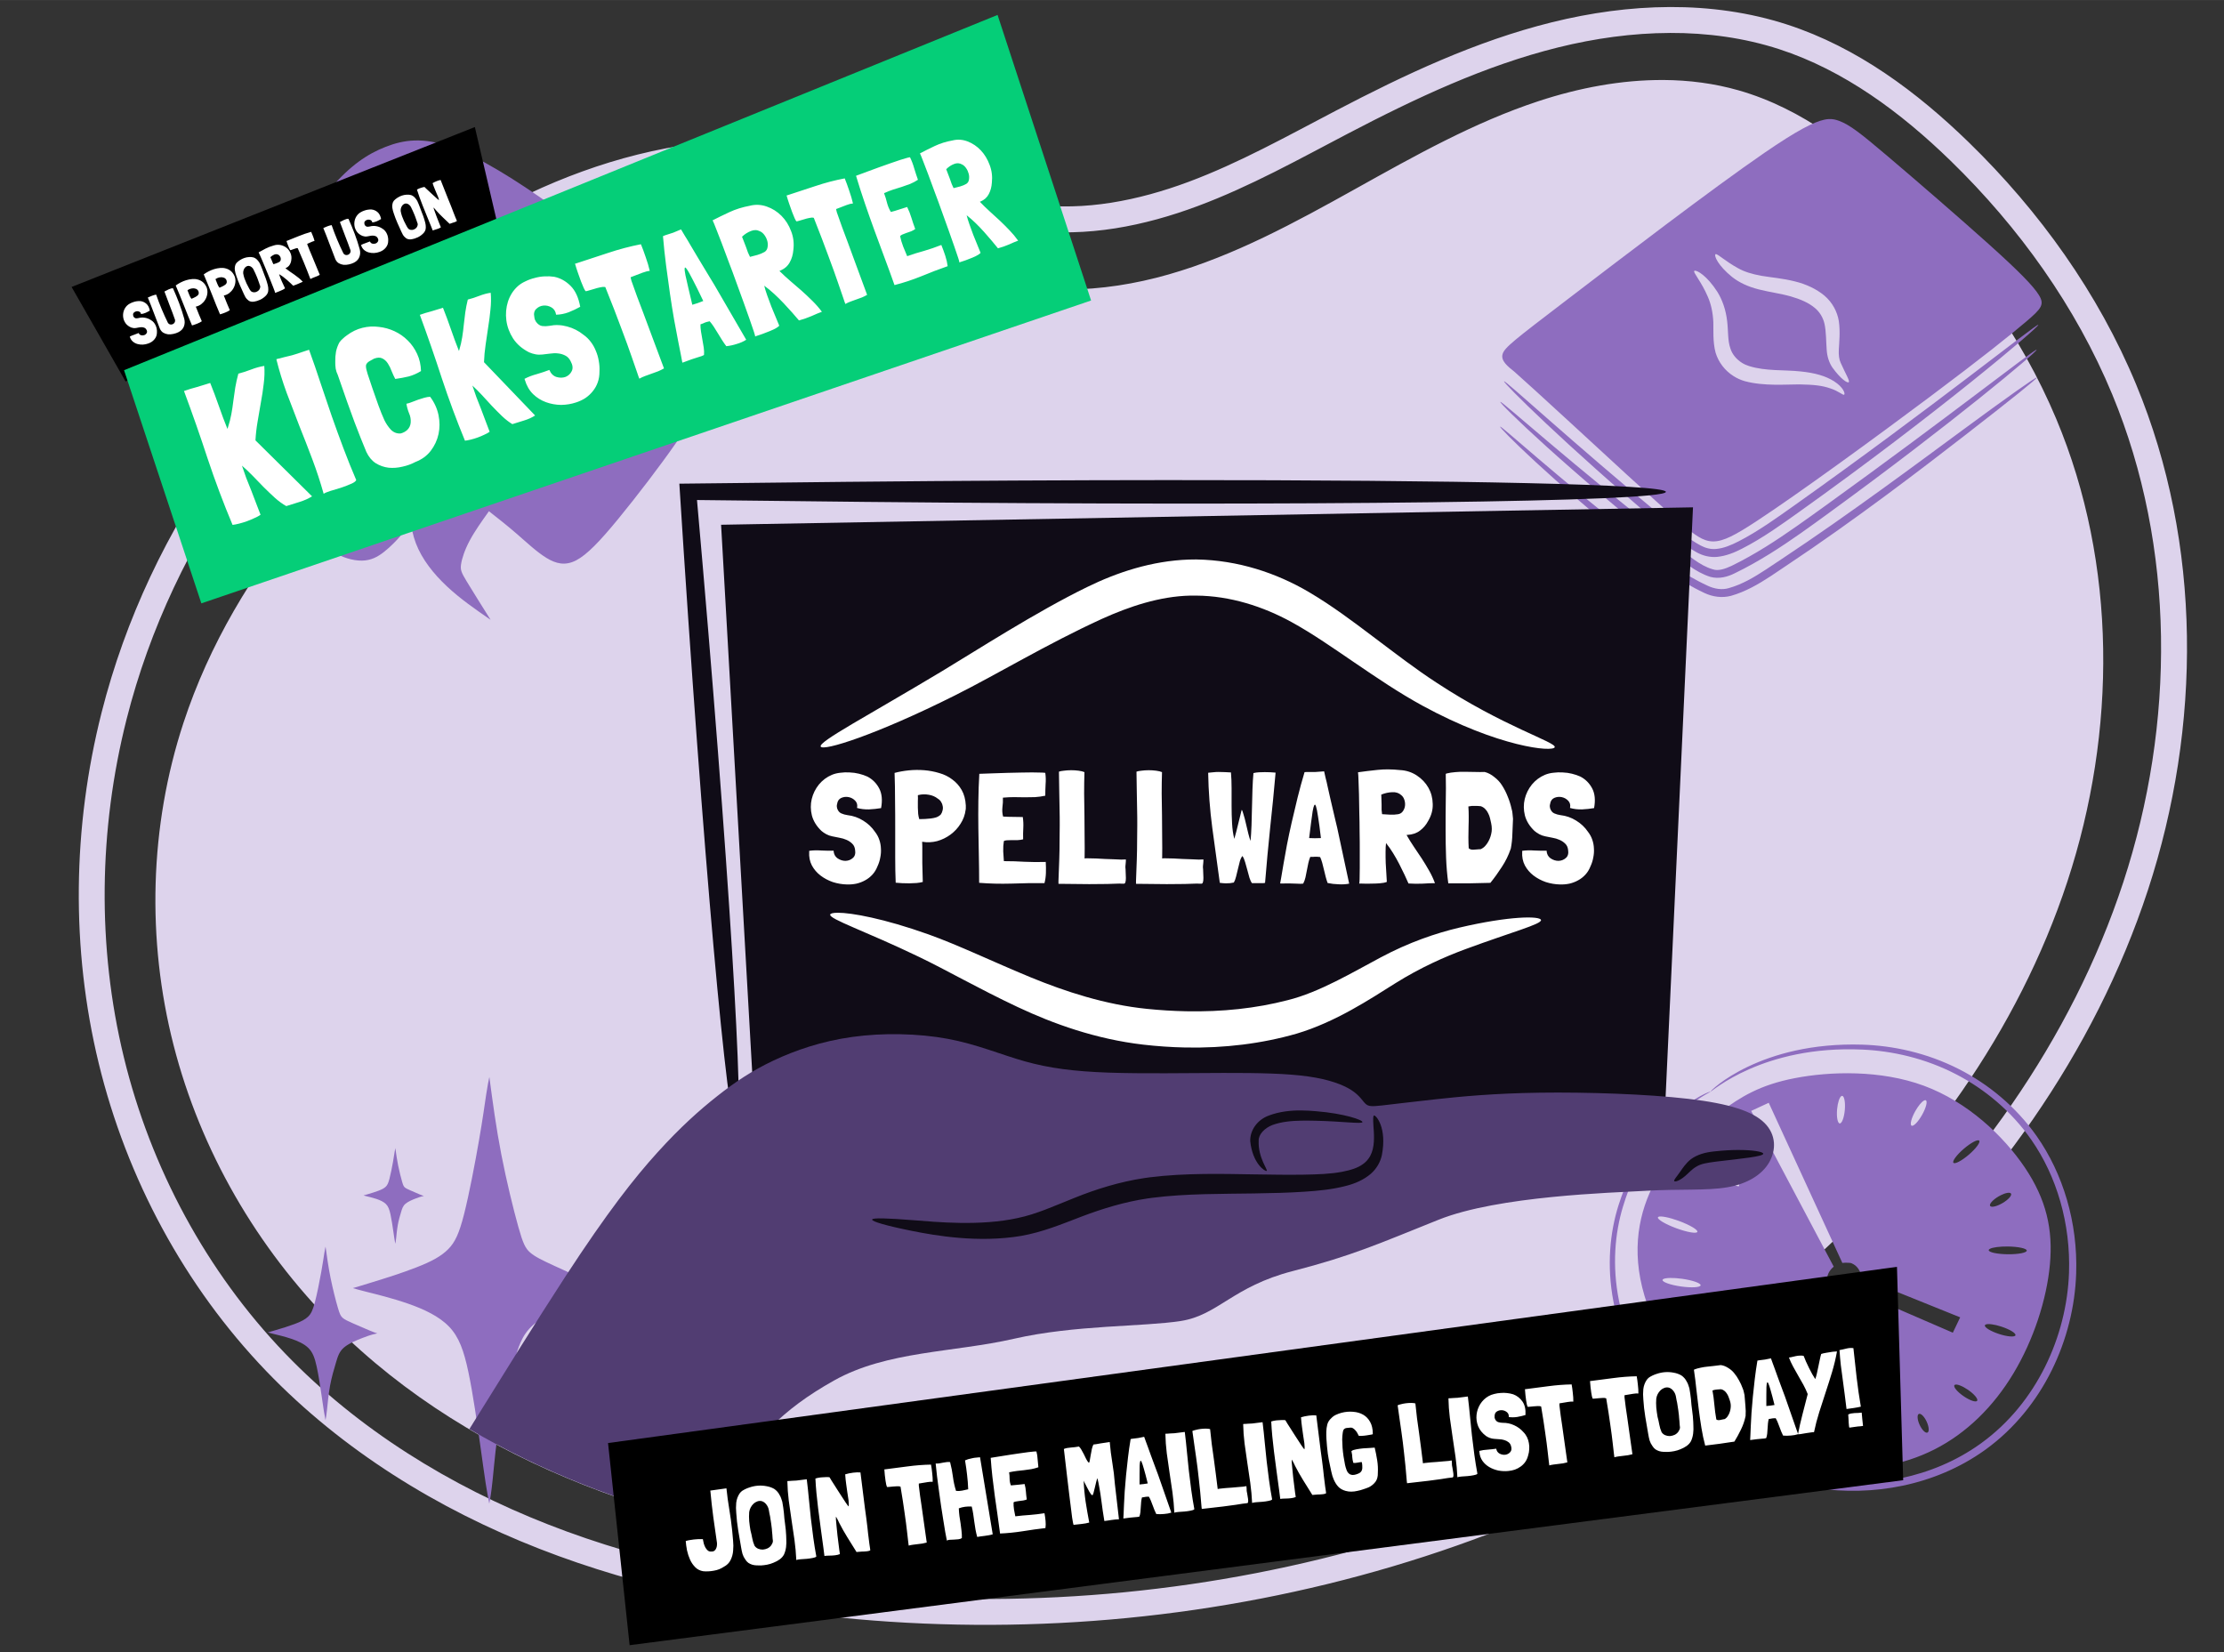
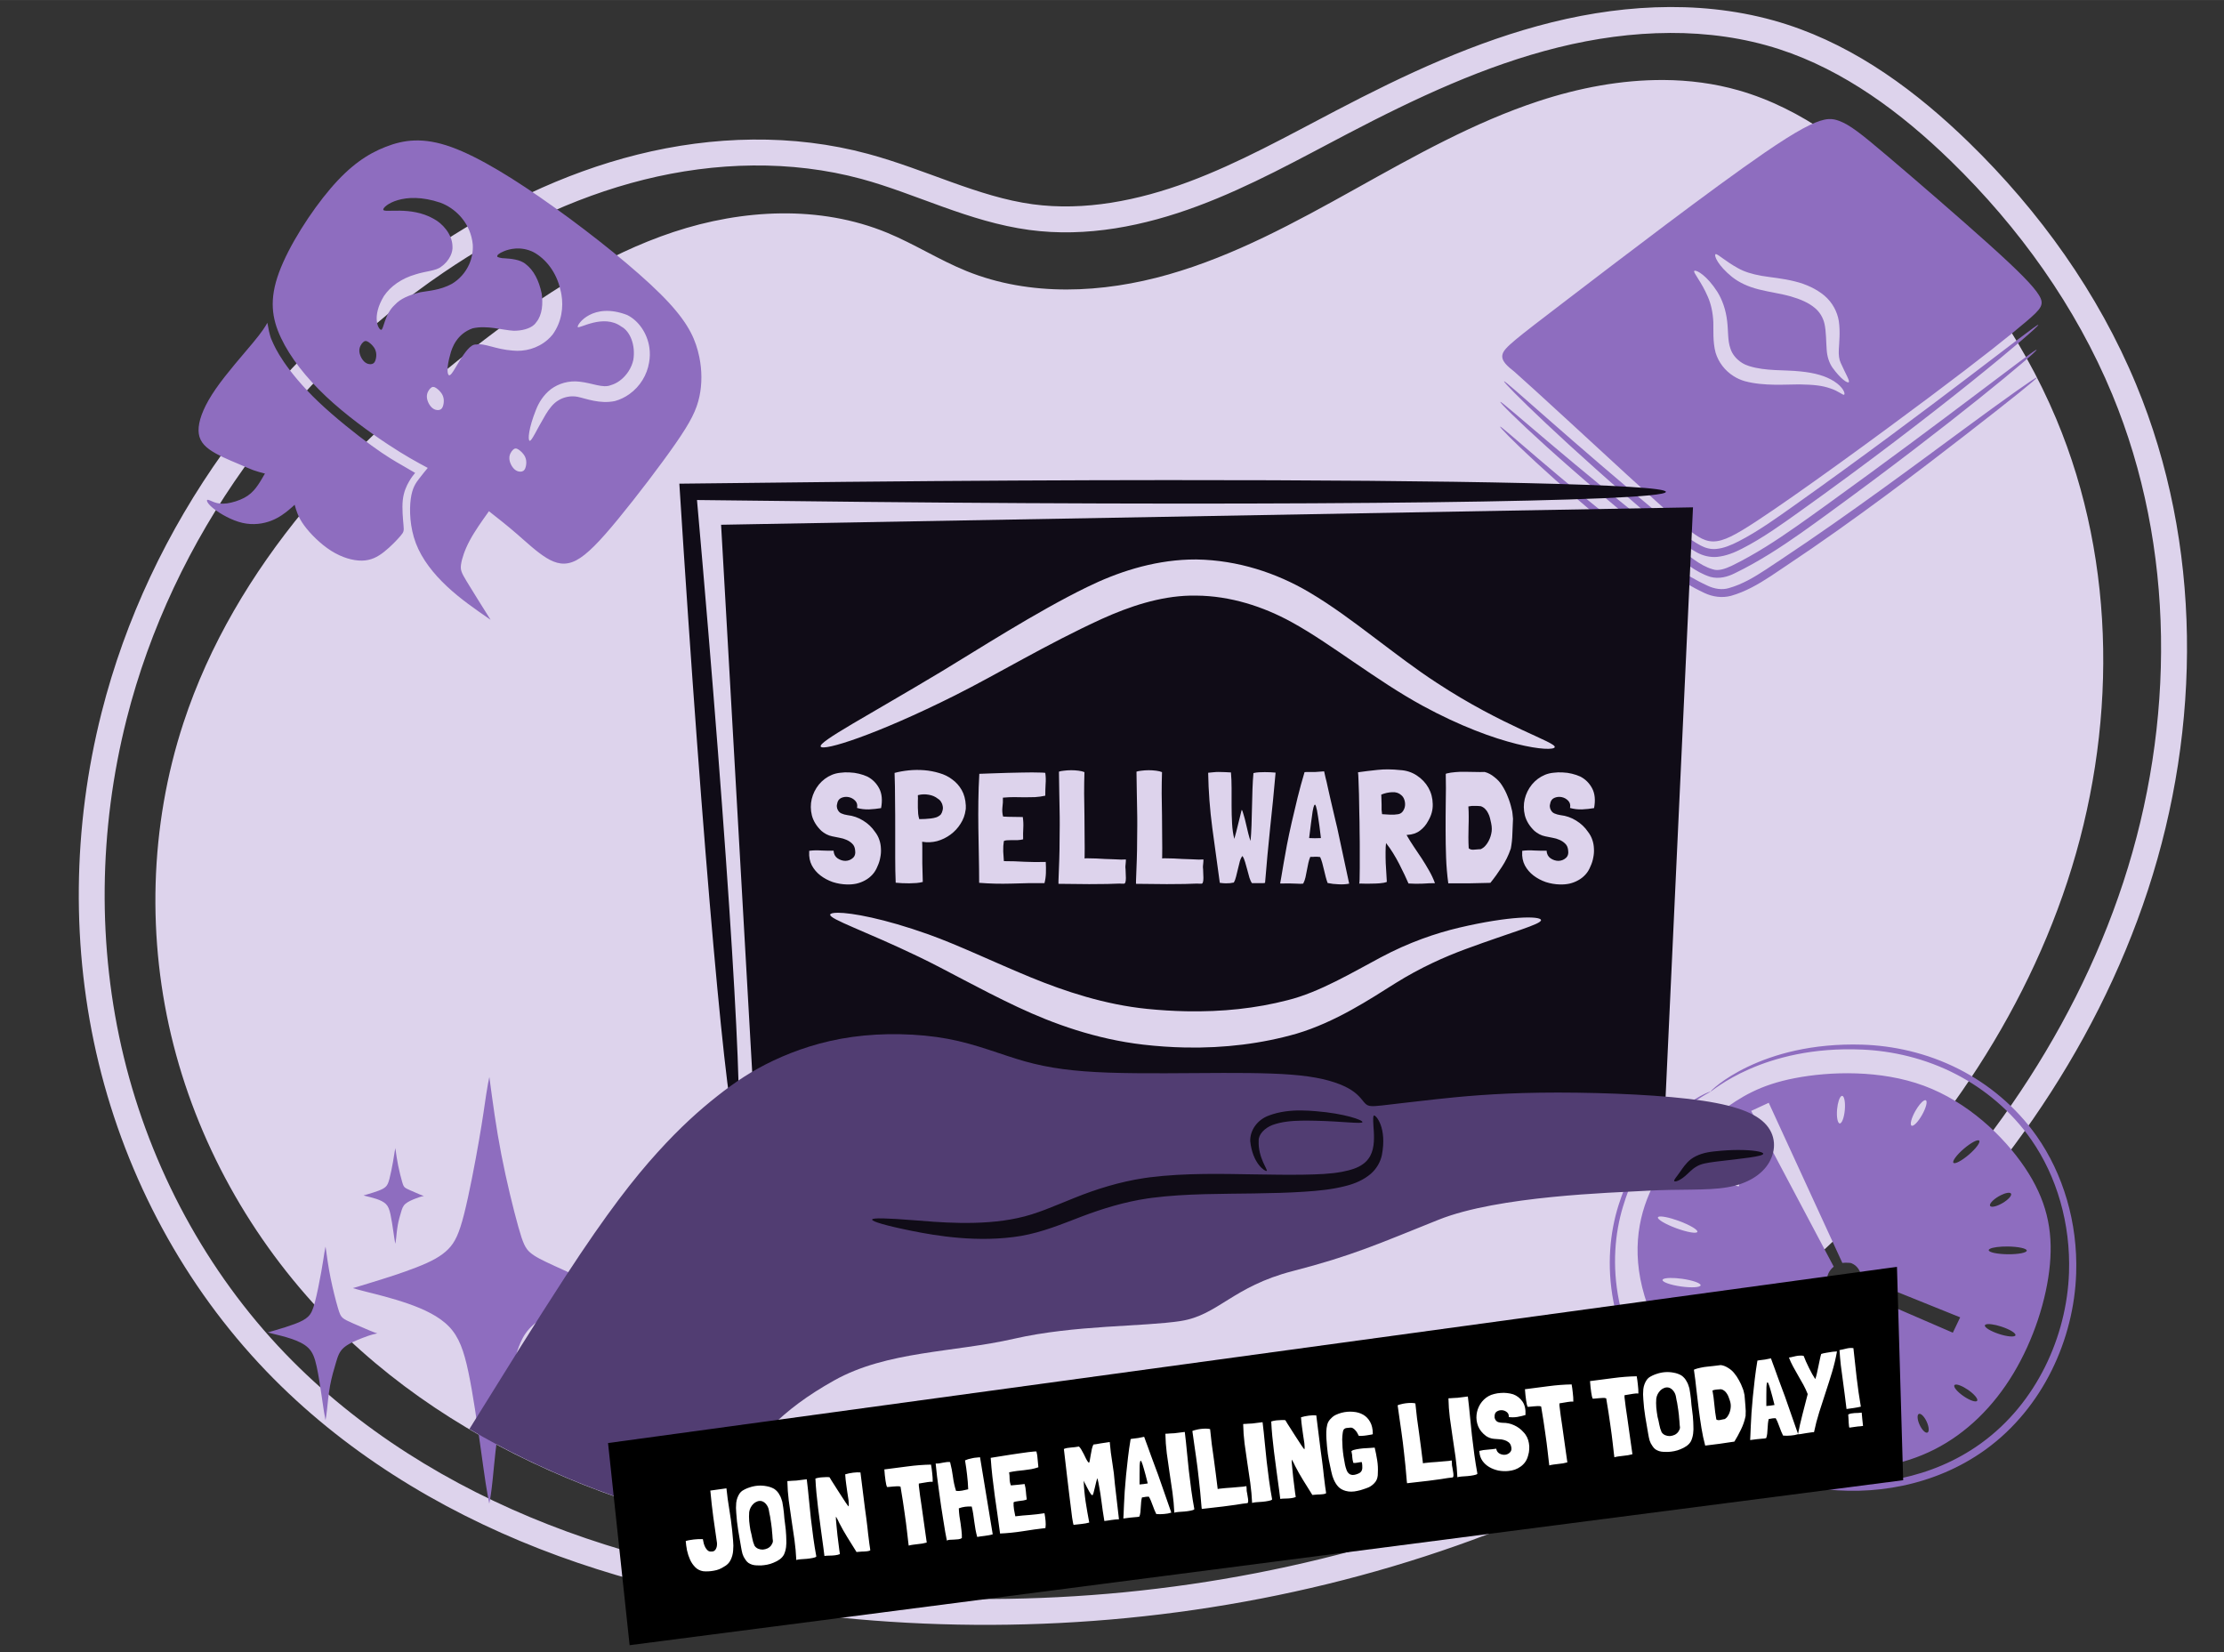
<svg xmlns="http://www.w3.org/2000/svg" id="svg1" width="700" height="520" version="1.1" viewBox="0 0 185.21 137.58">
  <rect x="0" y="0" width="185.21" height="137.58" fill="#333333" stroke="none" />
  <path id="background" d="m139.06 0.583c-3.308 0.011-6.619 0.478-9.806 1.266-6.368 1.575-12.299 4.381-18.011 7.368-4.085 2.136-8.07 4.362-12.267 5.926-4.192 1.561-8.665 2.448-12.972 1.865-4.541-0.614-8.893-2.893-13.717-4.197-6.27-1.694-12.933-1.501-19.182 0.056-6.245 1.557-12.078 4.441-17.358 8.025-13.292 9.024-23.339 22.851-27.288 38.449-2.413 9.528-2.562 19.643-0.237 29.208 2.325 9.566 7.134 18.538 13.965 25.646 6.329 6.585 14.261 11.471 22.719 14.776 8.456 3.304 17.43 5.063 26.42 5.863 29.89 2.663 61.233-5.795 83.775-25.719 10.672-9.432 19.318-21.403 23.774-34.995 4.46-13.602 4.526-28.814-0.977-42.093-3.16-7.627-8.059-14.453-13.95-20.184-4.292-4.174-9.276-7.902-15.102-9.796-3.174-1.032-6.479-1.476-9.786-1.465zm8e-4 2.157c3.11-0.011 6.191 0.405 9.119 1.357 5.376 1.748 10.114 5.254 14.266 9.293 5.706 5.55 10.428 12.145 13.461 19.464 5.277 12.734 5.234 27.442 0.921 40.597-4.316 13.164-12.728 24.837-23.155 34.052-22.025 19.467-52.801 27.802-82.156 25.187-8.838-0.787-17.612-2.514-25.828-5.724-8.213-3.209-15.876-7.942-21.95-14.262-6.553-6.819-11.188-15.458-13.425-24.661-2.237-9.205-2.097-18.973 0.232-28.17 3.811-15.048 13.548-28.463 26.41-37.195 5.114-3.472 10.725-6.237 16.669-7.718 5.94-1.48 12.241-1.649 18.099-0.066 4.512 1.219 8.947 3.57 13.99 4.252 4.788 0.648 9.603-0.339 14.013-1.982 4.404-1.64 8.465-3.918 12.514-6.035 5.66-2.96 11.44-5.68 17.531-7.187 3.042-0.752 6.18-1.19 9.29-1.2zm-0.515 3.92c-3.518-0.023-7.069 0.658-10.422 1.761-5.365 1.765-10.321 4.562-15.255 7.31-4.993 2.781-10.056 5.551-15.551 7.122s-11.53 1.863-16.827-0.282c-2.269-0.919-4.349-2.259-6.612-3.192-5.602-2.31-12.044-1.968-17.795-0.06-5.751 1.908-10.904 5.279-15.723 8.953-10.929 8.331-20.793 18.867-25.082 31.922-2.831 8.617-3.073 18.046-0.826 26.834s6.958 16.912 13.367 23.33c11.766 11.781 28.572 17.346 45.147 18.925 27.595 2.629 56.534-5.348 77.297-23.714 9.83-8.694 17.801-19.696 21.903-32.161 4.102-12.465 4.153-26.423-0.926-38.524-2.915-6.946-7.43-13.156-12.769-18.469-3.897-3.878-8.394-7.382-13.681-8.893-2.036-0.582-4.135-0.849-6.245-0.863z" fill="#ddd3ec" />
  <path id="clock" fill="#8e6dbf" d="m145.57 88.825c-2.103 1.002-3.138 2.045-3.117 2.078 0.042 0.066 4.309-3.873 12.643-3.499 2.426 0.109 5.196 0.693 7.868 2.089 2.283 1.193 4.521 3.006 6.206 5.431 2.106 3.026 3.276 6.968 3.132 11.073-0.188 5.295-2.7 10.836-7.285 14.166-0.038 0.028-0.076 0.054-0.113 0.082-3.996 2.858-9.037 3.731-13.591 3.064-5.471-0.806-10.327-3.846-13.246-7.778-1.685-2.266-2.758-4.794-3.245-7.23-0.575-2.877-0.342-5.588 0.337-7.824 2.24-7.405 7.337-9.512 7.296-9.575-0.041-0.063-5.246 1.883-7.661 9.442-0.727 2.284-0.999 5.067-0.433 8.034 0.48 2.514 1.558 5.116 3.287 7.472 2.992 4.071 7.968 7.23 13.601 8.071 4.688 0.704 9.876-0.191 14.022-3.148 0.039-0.029 0.078-0.057 0.118-0.085 4.754-3.461 7.331-9.171 7.51-14.648 0.14-4.24-1.094-8.303-3.29-11.431-1.762-2.503-4.08-4.354-6.438-5.56-2.759-1.41-5.597-1.977-8.072-2.055-4.251-0.132-7.423 0.828-9.526 1.83zm0.342 2.106c-0.979 0.479-1.815 1.052-2.697 1.705-1.764 1.305-3.712 2.931-5.117 5.304-1.405 2.373-2.267 5.494-1.339 9.265 0.928 3.772 3.646 8.195 6.537 10.943 2.89 2.748 5.953 3.822 9.018 4.109 3.065 0.288 6.133-0.21 8.789-1.558 2.655-1.347 4.898-3.544 6.57-6.326s2.773-6.151 3.039-9.078c0.267-2.927-0.301-5.412-2.085-8.065-1.784-2.653-4.784-5.473-8.401-6.812-3.617-1.339-7.851-1.198-10.759-0.635-1.454 0.281-2.576 0.668-3.555 1.148zm-0.078 1.58 1.463-0.676 6.131 13.338c0.205-0.03 0.385-0.02 0.499-0.014 0.199 0.011 0.199 0.011 0.272 0.043 0.072 0.032 0.217 0.096 0.369 0.236 0.153 0.141 0.313 0.359 0.39 0.657 0.023 0.089 0.038 0.186 0.044 0.286l8.237 3.321-0.611 1.278-8.079-3.495c-0.155 0.132-0.343 0.235-0.551 0.295-0.387 0.109-0.845 0.067-1.215-0.194-0.37-0.261-0.651-0.742-0.612-1.193 0.031-0.353 0.26-0.687 0.539-0.91zm-4.263 3.451c0.155-0.092 0.957 0.416 1.831 1.163 0.902 0.771 1.539 1.507 1.423 1.642-0.116 0.135-0.941-0.381-1.843-1.152-0.902-0.771-1.54-1.507-1.424-1.642 0-4e-3 0.01-8e-3 0.012-0.011zm11.774-4.685c0.022-0.013 0.045-0.019 0.068-0.017 0.177 0.016 0.275 0.543 0.219 1.176-0.057 0.634-0.246 1.135-0.424 1.119-0.177-0.016-0.275-0.543-0.219-1.176 0.05-0.554 0.201-1.008 0.356-1.102zm-15.242 10.058c0.174-0.101 0.897 0.038 1.718 0.341 0.907 0.334 1.592 0.741 1.531 0.908-0.062 0.167-0.848 0.032-1.754-0.302-0.907-0.334-1.592-0.741-1.531-0.908 0.01-0.016 0.018-0.029 0.036-0.04zm22.121-9.685c0.064-0.035 0.117-0.044 0.156-0.021 0.155 0.087 0.015 0.631-0.314 1.214-0.328 0.582-0.721 0.984-0.876 0.896-0.155-0.087-0.015-0.631 0.314-1.214 0.246-0.437 0.528-0.772 0.72-0.875zm-21.71 14.866c0.196-0.112 0.831-0.128 1.569-0.024 0.875 0.123 1.565 0.366 1.541 0.543-0.025 0.176-0.755 0.22-1.63 0.097-0.875-0.123-1.565-0.366-1.541-0.543 0-0.027 0.025-0.052 0.061-0.073zm25.848-11.43c0.233-0.122 0.405-0.165 0.463-0.097 0.116 0.135-0.271 0.658-0.863 1.166-0.593 0.509-1.168 0.812-1.284 0.677-0.116-0.135 0.271-0.658 0.863-1.166 0.296-0.254 0.589-0.457 0.821-0.58zm-23.898 16.621c0.067-0.035 0.138-0.068 0.212-0.101 0.587-0.26 1.121-0.338 1.193-0.176 0.072 0.163-0.346 0.506-0.932 0.766-0.587 0.26-1.121 0.338-1.193 0.176-0.063-0.142 0.249-0.423 0.721-0.665zm26.153-12.173c0.412-0.207 0.777-0.27 0.856-0.135 0.089 0.154-0.227 0.507-0.708 0.789-0.481 0.282-0.944 0.386-1.034 0.232-0.089-0.154 0.227-0.507 0.708-0.789 0.06-0.035 0.119-0.069 0.179-0.097zm-21.161 14.701c0.131-0.067 0.23-0.086 0.28-0.041 0.132 0.119-0.143 0.64-0.615 1.163-0.472 0.523-0.962 0.851-1.095 0.731-0.132-0.119 0.143-0.64 0.615-1.163 0.295-0.327 0.597-0.578 0.815-0.69zm20.257-10.237c0.223-0.122 0.807-0.203 1.491-0.195 0.875 0.01 1.583 0.163 1.581 0.341 0 0.178-0.714 0.315-1.588 0.305-0.875-0.01-1.583-0.163-1.581-0.341 0-0.039 0.035-0.076 0.097-0.11zm-15.784 11.658c0.045-0.023 0.081-0.028 0.104-0.013 0.15 0.097-0.244 0.973-0.879 1.957-0.635 0.984-1.272 1.704-1.422 1.607-0.15-0.097 0.244-0.973 0.879-1.957 0.536-0.83 1.073-1.472 1.318-1.595zm15.434-5.355c0.185-0.085 0.715-0.021 1.308 0.173 0.702 0.23 1.228 0.553 1.172 0.722-0.055 0.169-0.67 0.12-1.373-0.109-0.702-0.23-1.228-0.553-1.172-0.722 0.01-0.026 0.031-0.048 0.065-0.064zm-12.144 7.683c0.017-9e-3 0.034-0.013 0.051-0.01 0.176 0.023 0.238 0.667 0.137 1.436-0.101 0.77-0.326 1.375-0.503 1.352-0.176-0.023-0.238-0.667-0.137-1.436 0.091-0.697 0.285-1.26 0.452-1.342zm9.579-2.666c0.157-0.08 0.617 0.092 1.09 0.417 0.522 0.359 0.864 0.769 0.763 0.916-0.101 0.147-0.607-0.025-1.129-0.384s-0.864-0.769-0.763-0.916c0.01-0.014 0.023-0.025 0.039-0.033zm-3.002 2.427c0.162-0.074 0.454 0.212 0.652 0.641 0.198 0.429 0.229 0.837 0.067 0.912-0.162 0.074-0.454-0.212-0.652-0.641-0.198-0.429-0.229-0.837-0.067-0.912z">
    <animateMotion dur="50s" repeatCount="indefinite" path="m 0.397,0c 2.952,-3.983 4.321,-8.937 4.916,-13.859 0.595,-4.922 0.477,-9.899 0.772,-14.848 0.631,-10.569 3.14,-21.264 0.926,-31.618 -1.223,-5.72 -3.948,-11.198 -8.202,-15.214 -3.115,-2.94 -6.964,-5.032 -11.007,-6.447 -4.043,-1.415 -8.287,-2.177 -12.541,-2.681 -10.449,-1.239 -21.05,-0.954 -31.485,0.397 -8.561,1.108 -17.092,2.935 -25.721,2.699 -4.582,-0.125 -9.126,-0.832 -13.698,-1.154 -4.572,-0.322 -9.252,-0.244 -13.617,1.154 -5.605,1.795 -10.388,5.714 -13.845,10.477 -3.302,4.551 -5.467,9.864 -6.735,15.341 -2.695,11.638 -1.361,24.049 2.993,35.173 5.121,13.082 14.783,24.758 27.689,30.308 9.327,4.011 19.765,4.665 29.903,4.126 10.138,-0.539 20.195,-2.211 30.339,-2.629 7.068,-0.292 14.202,0.022 21.165,-1.23C -14.268,9.369 -10.839,8.346 -7.699,6.718 -4.558,5.09 -1.709,2.842 0.397,0Z" />
  </path>
  <path id="star" fill="#8e6dbf" d="m40.75 89.694c-0.076 0.364-0.152 0.728-0.266 1.483-0.114 0.755-0.267 1.902-0.592 3.778-0.325 1.876-0.822 4.482-1.241 6.138-0.42 1.656-0.761 2.363-1.33 2.937-0.569 0.574-1.364 1.016-2.656 1.515-1.292 0.5-2.411 0.848-3.734 1.256-1.323 0.408-1.408 0.43-1.544 0.466 0.197 0.062 0.394 0.124 1.169 0.319 0.775 0.195 2.127 0.522 3.433 0.978 1.306 0.456 2.565 1.041 3.398 1.903 0.834 0.861 1.242 1.998 1.623 3.809 0.381 1.811 0.734 4.295 0.97 5.976 0.236 1.681 0.355 2.559 0.463 3.252 0.108 0.694 0.204 1.203 0.301 1.712 0.083-0.426 0.166-0.853 0.29-2.06 0.124-1.207 0.29-3.194 0.605-4.983 0.315-1.789 0.779-3.379 1.149-4.676 0.37-1.297 0.646-2.302 1.595-3.147 0.95-0.845 2.573-1.529 3.639-1.954 1.065-0.425 1.573-0.591 1.966-0.703 0.393-0.112 0.67-0.171 0.948-0.23-0.322-0.107-0.643-0.213-1.499-0.581-0.856-0.368-2.248-0.998-3.252-1.46-1.005-0.463-1.623-0.759-2.03-1.112-0.407-0.352-0.602-0.76-0.994-2.158-0.392-1.397-0.981-3.784-1.415-6.026-0.434-2.241-0.714-4.337-0.993-6.433zm-7.827 5.914c-0.018 0.082-0.035 0.163-0.062 0.333-0.027 0.169-0.062 0.426-0.138 0.847-0.076 0.421-0.192 1.005-0.29 1.377-0.098 0.371-0.177 0.53-0.31 0.659-0.133 0.129-0.318 0.227-0.62 0.34-0.301 0.112-0.562 0.191-0.871 0.282-0.309 0.091-0.328 0.097-0.36 0.105 0.046 0.014 0.092 0.028 0.273 0.071 0.181 0.044 0.496 0.117 0.801 0.219 0.305 0.102 0.598 0.233 0.793 0.426 0.194 0.193 0.289 0.448 0.378 0.854 0.089 0.406 0.171 0.963 0.226 1.34 0.055 0.377 0.083 0.574 0.108 0.73 0.025 0.156 0.047 0.27 0.07 0.384 0.019-0.096 0.039-0.191 0.068-0.462 0.029-0.271 0.068-0.716 0.141-1.117 0.073-0.401 0.181-0.758 0.268-1.049 0.086-0.291 0.151-0.516 0.372-0.705 0.222-0.189 0.6-0.343 0.849-0.438 0.249-0.095 0.367-0.133 0.459-0.158 0.092-0.025 0.156-0.039 0.221-0.052-0.075-0.024-0.15-0.047-0.35-0.13-0.2-0.082-0.524-0.224-0.759-0.328-0.234-0.104-0.378-0.17-0.473-0.249-0.095-0.079-0.14-0.171-0.232-0.484-0.091-0.313-0.229-0.849-0.33-1.351-0.101-0.503-0.167-0.973-0.232-1.443zm-5.812 8.202c-0.032 0.148-0.064 0.296-0.112 0.603-0.048 0.307-0.113 0.774-0.251 1.537-0.137 0.763-0.347 1.823-0.525 2.497-0.178 0.674-0.323 0.961-0.563 1.194-0.241 0.234-0.577 0.413-1.123 0.616-0.547 0.203-1.02 0.345-1.58 0.511-0.56 0.166-0.596 0.175-0.654 0.19 0.083 0.025 0.167 0.05 0.495 0.129 0.328 0.079 0.9 0.212 1.452 0.398 0.552 0.186 1.085 0.423 1.437 0.774 0.353 0.35 0.526 0.813 0.687 1.55 0.161 0.737 0.311 1.747 0.41 2.431 0.1 0.684 0.15 1.041 0.196 1.323 0.046 0.282 0.086 0.489 0.127 0.697 0.035-0.173 0.07-0.347 0.123-0.838 0.053-0.491 0.123-1.3 0.256-2.027 0.133-0.728 0.329-1.374 0.486-1.902 0.157-0.528 0.273-0.936 0.675-1.28 0.402-0.344 1.088-0.622 1.539-0.795 0.451-0.173 0.666-0.24 0.832-0.286 0.166-0.046 0.284-0.07 0.401-0.094-0.136-0.043-0.272-0.087-0.635-0.237-0.362-0.15-0.951-0.406-1.376-0.594-0.425-0.188-0.687-0.309-0.859-0.452-0.172-0.143-0.254-0.309-0.42-0.878-0.166-0.568-0.415-1.539-0.599-2.451-0.184-0.912-0.302-1.764-0.42-2.616z">
    <animateMotion dur="50s" repeatCount="indefinite" path="M 0.374,1.871C 4.213,4.652 8.837,6.191 13.512,6.969c 4.675,0.779 9.437,0.833 14.177,0.888 22.979,0.266 46.042,0.575 68.849,-2.245 4.027,-0.498 8.062,-1.098 11.93,-2.323 3.868,-1.226 7.585,-3.108 10.521,-5.909 3.437,-3.279 5.648,-7.67 7.037,-12.213 1.389,-4.543 2.012,-9.278 2.692,-13.98 0.968,-6.691 2.064,-13.398 2.031,-20.159 -0.033,-6.76 -1.259,-13.656 -4.65,-19.504 -3.117,-5.375 -7.954,-9.639 -13.408,-12.616 -5.454,-2.977 -11.516,-4.717 -17.649,-5.719 -15.915,-2.599 -32.159,-0.33 -48.269,0.374 -7.289,0.319 -14.605,0.317 -21.85,1.186 -7.244,0.869 -14.486,2.652 -20.807,6.298 -8.79,5.07 -15.363,13.619 -18.709,23.199 -2.697,7.723 -3.381,16.104 -2.254,24.206 1.126,8.102 4.039,15.922 8.241,22.94 2.379,3.974 5.229,7.76 8.98,10.477z" />
  </path>
  <path id="speech" fill="#8e6dbf" d="m58.232 29.705c-0.035-0.165-0.073-0.331-0.118-0.497-0.356-1.329-1.047-2.676-3.119-4.737-2.071-2.06-5.53-4.838-8.782-7.17s-6.31-4.229-8.641-5.063c-2.331-0.834-3.933-0.606-5.449-0.015-1.516 0.591-2.947 1.544-4.586 3.459-1.639 1.915-3.488 4.791-4.305 7.017-0.817 2.225-0.604 3.8 0.166 5.433 0.77 1.632 2.097 3.322 3.757 4.884 1.661 1.562 3.66 3.001 5.125 3.97 1.465 0.969 2.404 1.473 3.342 1.977-0.233 0.283-0.466 0.567-0.73 0.911-0.264 0.344-0.561 0.748-0.685 1.671-0.125 0.923-0.078 2.365 0.426 3.692 0.504 1.327 1.466 2.54 2.579 3.584 1.113 1.044 2.377 1.917 3.642 2.791-0.774-1.235-1.549-2.47-1.987-3.196-0.438-0.727-0.54-0.945-0.473-1.417 0.067-0.472 0.303-1.2 0.719-1.98 0.415-0.781 1.01-1.615 1.605-2.449 0.767 0.602 1.534 1.204 2.34 1.904 0.806 0.699 1.649 1.496 2.45 1.985 0.8 0.489 1.567 0.673 2.472 0.203s1.974-1.587 3.506-3.452c1.532-1.865 3.529-4.479 4.777-6.279 1.248-1.8 1.748-2.785 1.988-3.933 0.21-1.004 0.221-2.133-0.018-3.29zm-4.153-0.757c0.059 0.403 0.054 0.823-0.026 1.246-0.164 1.009-0.738 1.981-1.638 2.624-0.364 0.26-0.768 0.456-1.197 0.576-1.267 0.268-2.413-0.204-3.124-0.353-0.561-0.109-1.143 0.023-1.577 0.288-0.46 0.26-0.813 0.76-1.073 1.187-0.78 1.314-1.175 2.245-1.337 2.188-0.162-0.057-0.093-1.028 0.53-2.583 0.212-0.541 0.583-1.206 1.246-1.717 0.63-0.464 1.484-0.736 2.402-0.62 1.023 0.111 1.935 0.557 2.566 0.293 0.265-0.072 0.522-0.201 0.759-0.375 0.586-0.429 1-1.093 1.133-1.742 0.196-1.201-0.258-2.376-1.005-2.769-1.504-1.098-3.552 0.243-3.627 0.037-0.075-0.206 1.253-2.096 4.112-1.001 0.946 0.463 1.682 1.512 1.857 2.721zm-7.322-4.409c0.176 1.042 0.022 2.266-0.733 3.317-0.124 0.154-0.26 0.293-0.404 0.421-0.862 0.763-1.962 1.014-2.921 0.915-1.446-0.103-2.367-0.646-3.046-0.502-0.476-0.057-0.983 0.755-1.295 1.212-0.508 0.835-0.789 1.392-0.957 1.346-0.168-0.047-0.21-0.672 0.092-1.718 0.144-0.603 0.571-1.727 1.859-2.188 1.222-0.28 2.501 0.156 3.448 0.2 0.613-2e-3 1.302-0.145 1.693-0.512 0.065-0.063 0.122-0.13 0.17-0.203 0.503-0.6 0.567-1.575 0.448-2.38-0.229-1.118-0.684-1.958-1.308-2.435-0.464-0.427-1.349-0.471-1.737-0.501-0.358 2e-3 -0.628-0.103-0.645-0.129-0.074-0.117 0.133-0.294 0.538-0.459 0.419-0.18 1.412-0.457 2.483 0.078 1.003 0.553 1.886 1.643 2.221 3.107 0.038 0.14 0.07 0.286 0.095 0.435zm-2.944 13.778c0.031 0.192 0.012 0.378-0.026 0.536-0.055 0.23-0.146 0.362-0.319 0.408-0.172 0.045-0.425 5e-3 -0.643-0.201-0.218-0.206-0.401-0.578-0.407-0.894-0.01-0.317 0.163-0.578 0.304-0.712 0.142-0.134 0.27-0.141 0.451-0.025 0.181 0.115 0.437 0.347 0.561 0.626 0.039 0.087 0.064 0.175 0.079 0.262zm-4.485-18.276c0.019 0.108 0.033 0.218 0.044 0.33 0.033 0.574-0.076 1.14-0.309 1.656-0.307 0.68-0.813 1.235-1.421 1.603-1.005 0.554-2.06 0.592-2.639 0.705-0.961 0.239-1.653 0.54-2.107 1.032-0.905 0.816-0.937 2.118-1.161 2.096-0.225-0.022-0.808-1.076 0.233-2.805 0.548-0.817 1.467-1.472 2.634-1.808 0.861-0.281 1.712-0.289 2.142-0.644 0.313-0.213 0.594-0.535 0.767-0.894 0.132-0.274 0.195-0.558 0.17-0.823-0.026-0.979-0.821-1.882-1.579-2.277-1.922-1.084-4.143-0.449-4.184-0.753-0.041-0.304 1.678-1.621 4.751-0.584 1.188 0.435 2.377 1.551 2.658 3.167zm-2.385 13.148c0.031 0.192 0.012 0.378-0.026 0.536-0.055 0.23-0.146 0.362-0.319 0.408s-0.425 5e-3 -0.643-0.202c-0.218-0.206-0.401-0.578-0.407-0.894-0.01-0.317 0.163-0.578 0.304-0.712 0.142-0.134 0.27-0.141 0.451-0.026 0.181 0.115 0.437 0.347 0.561 0.626 0.039 0.087 0.064 0.175 0.079 0.262zm-2.371 6.19c-0.283-0.168-0.566-0.337-1.086-0.633-0.52-0.297-1.276-0.722-2.549-1.647-1.272-0.925-3.061-2.349-4.421-3.643-1.359-1.294-2.289-2.458-2.878-3.32-0.588-0.862-0.835-1.422-0.958-1.702-0.123-0.28-0.123-0.28-0.149-0.367-0.027-0.087-0.079-0.262-0.127-0.474-0.048-0.213-0.092-0.463-0.137-0.713-0.205 0.354-0.41 0.708-1.204 1.664-0.794 0.956-2.177 2.513-3.088 3.826-0.911 1.313-1.35 2.384-1.428 3.194-0.078 0.81 0.205 1.361 0.87 1.849 0.665 0.487 1.719 0.913 2.39 1.196 0.671 0.283 0.974 0.428 1.289 0.543 0.315 0.115 0.641 0.198 0.968 0.282-0.237 0.415-0.475 0.829-0.742 1.175-0.267 0.347-0.564 0.625-0.993 0.851-0.429 0.226-0.99 0.399-1.433 0.458-0.444 0.06-0.769 7e-3 -1.053-0.095-0.284-0.102-0.526-0.252-0.591-0.189-0.065 0.063 0.046 0.339 0.574 0.749 0.529 0.41 1.474 0.954 2.369 1.159 0.895 0.206 1.739 0.073 2.402-0.185 0.663-0.258 1.145-0.641 1.438-0.883 0.293-0.242 0.397-0.343 0.502-0.443 0.144 0.515 0.289 1.03 0.791 1.72 0.503 0.69 1.363 1.555 2.256 2.119 0.893 0.563 1.819 0.825 2.557 0.814 0.738-0.011 1.289-0.294 1.839-0.726 0.55-0.431 1.099-1.01 1.377-1.338 0.278-0.328 0.289-0.403 0.246-0.891-0.042-0.488-0.136-1.387-0.059-2.089 0.077-0.702 0.325-1.206 0.525-1.55 0.199-0.344 0.35-0.526 0.501-0.71zm-3.252-10.012c0.032 0.192 0.012 0.378-0.026 0.536-0.055 0.23-0.146 0.362-0.319 0.408-0.172 0.046-0.425 5e-3 -0.643-0.201-0.218-0.206-0.401-0.577-0.407-0.894-0.01-0.316 0.163-0.578 0.304-0.712 0.142-0.134 0.27-0.141 0.451-0.025 0.181 0.116 0.437 0.347 0.561 0.626 0.039 0.087 0.064 0.175 0.079 0.262z">
    <animateMotion dur="50s" repeatCount="indefinite" path="M -0.187,0.748C -5.193,5.307 -8.079,11.831 -9.359,18.48c -1.28,6.649 -1.08,13.485 -0.744,20.248 0.382,7.682 0.997,15.598 4.49,22.451 2.813,5.519 7.373,10.027 12.575,13.39 5.202,3.363 11.041,5.634 16.985,7.377 11.569,3.392 23.76,4.851 35.758,3.67 11.998,-1.181 23.794,-5.049 33.839,-11.715 12.503,-8.298 22.103,-20.976 26.379,-35.36 2.149,-7.226 2.968,-14.979 1.296,-22.33C 119.548,8.86 115.195,1.954 108.699,-1.871 103.788,-4.762 97.974,-5.768 92.277,-5.894 86.58,-6.02 80.901,-5.321 75.21,-5.051 60.919,-4.374 46.655,-6.402 32.366,-7.109 26.638,-7.393 20.854,-7.46 15.216,-6.407 9.579,-5.354 4.053,-3.113 -0.187,0.748Z" />
  </path>
  <path id="deck" fill="#8e6dbf" d="m152.29 9.913c-0.113 6e-3 -0.234 0.023-0.366 0.052-0.883 0.186-2.272 0.897-4.995 2.765-4.357 2.989-12.131 8.941-16.454 12.246-4.323 3.305-5.195 3.962-5.346 4.518-0.151 0.555 0.419 1.008 0.989 1.461 1.034 0.927 2.068 1.855 4.679 4.26 2.611 2.406 6.8 6.29 9.139 8.311s2.83 2.178 6.335-0.121c3.505-2.299 10.025-7.054 14.441-10.361 4.417-3.307 6.73-5.165 8.017-6.26 1.287-1.095 1.549-1.426 1.072-2.206-0.478-0.78-1.695-2.011-4.141-4.212-2.446-2.201-6.121-5.373-8.408-7.314-2.287-1.941-3.186-2.651-4.105-2.993-0.259-0.096-0.518-0.163-0.856-0.144zm-9.405 11.249c0.177-0.02 0.809 0.6 1.854 1.17 0.53 0.298 1.154 0.492 1.974 0.638 0.799 0.137 1.738 0.203 2.772 0.465 0.438 0.108 0.891 0.26 1.333 0.473 0.397 0.191 0.771 0.425 1.111 0.705 0.672 0.569 1.075 1.343 1.203 2.119 0.131 0.878 0.03 1.799 0 2.385-0.021 0.447 0.02 0.798 0.154 1.091 0.419 0.939 0.79 1.53 0.671 1.62-0.119 0.09-0.667-0.269-1.356-1.219-0.272-0.4-0.441-0.905-0.478-1.477-0.05-0.622-0.04-1.564-0.186-2.177-0.11-0.497-0.399-0.996-0.833-1.338-0.247-0.203-0.532-0.376-0.849-0.524-0.351-0.165-0.729-0.295-1.105-0.405-0.881-0.251-1.817-0.366-2.679-0.588-0.904-0.226-1.648-0.579-2.228-1.038-1.183-0.958-1.51-1.771-1.385-1.887 0.01-8e-3 0.017-0.011 0.029-0.012zm-1.755 1.381c0.203-0.044 1.025 0.418 1.877 1.742 0.408 0.649 0.716 1.481 0.827 2.465 0.098 0.801 0.037 1.608 0.265 2.251 0.141 0.479 0.498 0.918 0.97 1.213 0.187 0.117 0.387 0.207 0.592 0.268 1.387 0.439 2.938 0.299 4.268 0.446 1.211 0.118 2.102 0.38 2.795 0.813 0.805 0.515 0.951 1.043 0.857 1.122-0.093 0.079-0.465-0.302-1.153-0.52-0.693-0.243-1.375-0.309-2.564-0.334-1.063-5e-3 -2.973 0.167-4.572-0.272-0.323-0.094-0.633-0.233-0.921-0.415-0.73-0.461-1.258-1.157-1.5-1.952-0.247-0.931-0.168-1.903-0.188-2.527-0.037-0.846-0.202-1.549-0.46-2.135-0.548-1.285-1.253-2.033-1.127-2.15 0.01-8e-3 0.019-0.011 0.032-0.015zm-15.874 9.212c-0.096 0.106 5.119 5.296 13.062 12.004 0.888 0.753 1.869 1.634 3.01 2.254 0.493 0.266 1.068 0.41 1.658 0.362 0.751-0.075 1.443-0.354 2.085-0.686 0.873-0.446 1.711-0.959 2.542-1.512 0.74-0.493 1.466-1.011 2.166-1.511 11.584-8.26 20.076-15.479 19.968-15.618-0.108-0.139-8.79 6.86-20.359 15.069-0.701 0.497-1.423 1.012-2.15 1.497-0.817 0.545-1.631 1.046-2.473 1.477-0.613 0.31-1.222 0.567-1.842 0.621-0.437 0.047-0.887-0.068-1.285-0.279-1.054-0.556-2.009-1.406-2.917-2.156-7.979-6.608-13.37-11.629-13.466-11.523zm-0.314 1.71c-0.097 0.112 5.6 5.652 14.26 12.497 0.911 0.731 1.936 1.667 3.23 2.077 0.732 0.197 1.454-6e-3 2.056-0.312 0.997-0.483 1.968-1.032 2.933-1.632 1.743-1.084 3.43-2.319 4.973-3.443 10.127-7.373 17.311-13.4 17.212-13.528-0.099-0.128-7.457 5.693-17.598 12.993-1.548 1.113-3.232 2.339-4.942 3.405-0.949 0.591-1.9 1.129-2.871 1.602-0.549 0.253-1.106 0.447-1.57 0.28-1.106-0.319-2.072-1.213-3.027-1.945-8.677-6.743-14.557-12.106-14.654-11.994zm-0.015 2.061c-0.087 0.099 4.256 4.442 11.26 10.047 1.638 1.312 3.574 2.785 5.764 3.811 0.665 0.311 1.444 0.434 2.204 0.233 1.205-0.343 2.277-0.963 3.329-1.654 0.424-0.279 0.837-0.563 1.244-0.835 5.783-3.842 11.514-8.245 14.964-10.922 3.723-2.889 5.982-4.694 5.928-4.766-0.054-0.072-2.414 1.602-6.209 4.394-3.38 2.487-9.435 7.009-15.056 10.732-0.414 0.272-0.83 0.556-1.244 0.828-1.034 0.679-2.04 1.274-3.138 1.579-0.566 0.172-1.192 0.066-1.743-0.188-2.109-0.97-4.024-2.403-5.67-3.684-7.037-5.487-11.547-9.673-11.633-9.574z">
    <animateMotion dur="50s" repeatCount="indefinite" path="M 0.187,0.561C -3.309,-2.346 -7.582,-4.231 -12.007,-5.277c -4.425,-1.046 -9.009,-1.28 -13.553,-1.128 -9.089,0.304 -18.107,2.128 -27.199,1.915 -8.304,-0.195 -16.459,-2.084 -24.664,-3.378 -8.205,-1.293 -16.712,-1.978 -24.728,0.197 -5.171,1.403 -10.09,4.047 -13.657,8.045 -3.055,3.424 -5.02,7.721 -6.149,12.169 -1.128,4.448 -1.454,9.061 -1.522,13.65 -0.113,7.694 0.498,15.452 2.585,22.858 2.087,7.407 5.704,14.471 11.072,19.985 4.554,4.677 10.265,8.139 16.344,10.517 6.079,2.378 12.531,3.701 19.015,4.45 21.284,2.458 43.939,-1.621 60.991,-14.593C -1.806,60.536 6.883,47.527 9.542,33.115 10.615,27.292 10.71,21.232 9.257,15.492 7.803,9.753 4.739,4.347 0.187,0.561Z" />
  </path>
  <g id="main-group">
-     <path id="path347" d="m63.225 44.962 3.917 44.613h67.137l2.067-45.592z" fill="#fff" />
    <path id="path334" d="m97.185 39.979c-8.136 4e-3 -17.079 0.05-26.465 0.143 0.998-0.012-15.143 0.166-14.145 0.155 1.954 30.904 4.044 53.942 4.765 53.887 0.722-0.055-0.647-22.659-3.296-52.526 0.753 8e-3 13.166 0.147 13.918 0.155 36.856 0.37 66.769-5e-3 66.769-0.836 0-0.623-17.139-0.99-41.547-0.978zm43.804 2.268-80.938 1.451 3.547 62.397 66.427-8.223 9.472 0.766 7.618-2.096 0.242-2.177-8.707-1.774zm-41.334 4.342c3.451 0.056 6.654 1.134 9.311 2.693 1.961 1.151 3.772 2.522 5.322 3.691 2.046 1.537 3.55 2.704 5.312 3.855 5.611 3.696 10.016 4.971 9.875 5.395-0.14 0.424-4.658 4e-3 -11.029-3.467-1.911-1.048-3.641-2.214-5.706-3.622-1.607-1.092-3.416-2.364-5.201-3.342-2.34-1.281-5.083-2.176-7.919-2.194-0.173-4e-3 -0.347-3e-3 -0.521 9.1e-4 -2.525 0.059-5.043 0.902-7.319 1.93-4.629 2.116-8.7 4.602-12.279 6.393-6.557 3.282-10.964 4.661-11.156 4.247-0.191-0.414 3.91-2.558 10.057-6.249 2.795-1.678 7.896-4.975 12.13-7.034 2.469-1.212 5.36-2.183 8.479-2.29 0.214-7e-3 0.429-0.01 0.643-9e-3zm15.978 17.481c0.31 2e-3 0.626 0.021 0.949 0.056 0.522 0.026 0.991 0.177 1.406 0.451s0.739 0.615 0.969 1.022c0.23 0.407 0.349 0.858 0.358 1.353 0.018 0.486-0.111 0.96-0.385 1.42-0.168 0.318-0.394 0.584-0.677 0.796-0.274 0.212-0.624 0.332-1.048 0.358h-0.066v0.013c0.186 0.327 0.389 0.655 0.61 0.982 0.221 0.318 0.438 0.641 0.65 0.968 0.212 0.327 0.416 0.664 0.61 1.008 0.195 0.336 0.358 0.685 0.491 1.048h0.013c-0.31 0-0.654 0.013-1.035 0.04-0.38 0.018-0.77 0.013-1.168-0.013h-0.013c-0.088-0.203-0.199-0.447-0.332-0.73-0.133-0.283-0.279-0.579-0.438-0.889-0.159-0.31-0.332-0.615-0.517-0.915-0.186-0.301-0.372-0.566-0.557-0.796l-0.026-0.04c-0.027 0.203-0.04 0.455-0.04 0.756 0 0.292 0 0.597 0.013 0.915 0.018 0.31 0.035 0.606 0.053 0.889 0.018 0.283 0.031 0.509 0.04 0.677-0.15 0.062-0.349 0.102-0.597 0.119-0.239 0.018-0.477 0.026-0.716 0.026-0.239 9e-3 -0.456 9e-3 -0.65 0-0.186-9e-3 -0.301-9e-3 -0.345 0 0.018 0 0.031-0.119 0.04-0.358 0.01-0.248 0.013-0.57 0.013-0.968v-1.367c0-0.522 0-1.057-0.013-1.605 0-0.557-0.01-1.106-0.026-1.645-0.01-0.548-0.018-1.048-0.026-1.499-0.01-0.46-0.022-0.849-0.04-1.168-0.01-0.327-0.022-0.548-0.04-0.663 0.495-0.071 1.04-0.137 1.632-0.199 0.296-0.031 0.599-0.045 0.909-0.043zm-39.306 0.046c0.214-2e-3 0.428 5e-3 0.64 0.023 0.433 0.035 0.853 0.115 1.26 0.239 0.407 0.115 0.765 0.292 1.075 0.531 0.319 0.23 0.579 0.522 0.783 0.876 0.203 0.354 0.319 0.783 0.345 1.287v0.199c0 0.053 0 0.106-0.013 0.159-0.053 0.425-0.195 0.814-0.425 1.168-0.221 0.354-0.5 0.654-0.836 0.902-0.336 0.248-0.708 0.429-1.115 0.544-0.407 0.106-0.823 0.124-1.247 0.053 0.01 0.124 0.013 0.248 0.013 0.371v1.42c0.01 0.38 0.022 0.893 0.04 1.539v0.013c-0.01 0-0.018 4e-3 -0.027 0.013h-0.013c-0.124 0.035-0.283 0.062-0.478 0.08-0.186 9e-3 -0.385 0.018-0.597 0.026-0.203 0-0.407-5e-3 -0.61-0.013-0.203-9e-3 -0.38-0.022-0.531-0.04-0.027-0.646-0.04-1.345-0.04-2.096v-2.335c0-0.796 0-1.597-0.013-2.402 0-0.805-0.013-1.575-0.04-2.309 0.363-0.097 0.756-0.168 1.181-0.212 0.217-0.022 0.432-0.034 0.647-0.036zm12.868 0.023c0.212 0 0.42 0.013 0.624 0.04 0.203 0.026 0.367 0.066 0.491 0.119-0.018 0.575-0.026 1.168-0.026 1.778 0.01 0.601 0.018 1.207 0.026 1.818 0.01 0.61 0.013 1.221 0.013 1.831 0.01 0.601 0.01 1.185 0 1.752v0.013c0.062-0.018 0.177-0.022 0.345-0.013 0.177 0 0.38 4e-3 0.61 0.013 0.23 9e-3 0.473 0.022 0.73 0.04 0.265 9e-3 0.513 0.018 0.743 0.026 0.239 9e-3 0.447 0.018 0.624 0.027 0.186 0 0.314-5e-3 0.385-0.013 0 0.097 0 0.195-0.013 0.292-0.01 0.088-0.018 0.181-0.026 0.279 0 0.088 0 0.168 0.013 0.239 0.018 0.318 0.027 0.562 0.027 0.73 0 0.159-0.013 0.279-0.04 0.358-0.018 0.071-0.053 0.111-0.106 0.119h-0.226c-0.097-9e-3 -0.226-9e-3 -0.385 0-0.15 9e-3 -0.411 0.018-0.783 0.026-0.363 9e-3 -0.867 0.013-1.513 0.013-0.637 0-1.49-9e-3 -2.561-0.026v-0.239c0.026-0.663 0.049-1.26 0.066-1.791 0.018-0.54 0.026-1.039 0.026-1.499 0.01-0.469 0.013-0.92 0.013-1.353s0-0.876-0.013-1.327c-0.01-0.451-0.018-0.929-0.026-1.433-0.01-0.513-0.018-1.079-0.026-1.698 0.088-0.035 0.226-0.062 0.411-0.08 0.186-0.026 0.385-0.04 0.597-0.04zm6.459 0c0.212 0 0.42 0.013 0.624 0.04 0.203 0.026 0.367 0.066 0.491 0.119-0.018 0.575-0.027 1.168-0.027 1.778 0.01 0.601 0.018 1.207 0.027 1.818 0.01 0.61 0.013 1.221 0.013 1.831 0.01 0.601 0.01 1.185 0 1.752v0.013c0.062-0.018 0.177-0.022 0.345-0.013 0.177 0 0.38 4e-3 0.61 0.013 0.23 9e-3 0.473 0.022 0.73 0.04 0.265 9e-3 0.513 0.018 0.743 0.026 0.239 9e-3 0.447 0.018 0.623 0.027 0.186 0 0.314-5e-3 0.385-0.013 0 0.097 0 0.195-0.013 0.292-0.01 0.088-0.018 0.181-0.027 0.279 0 0.088 0 0.168 0.013 0.239 0.018 0.318 0.026 0.562 0.026 0.73 0 0.159-0.013 0.279-0.04 0.358-0.018 0.071-0.053 0.111-0.106 0.119h-0.226c-0.097-9e-3 -0.226-9e-3 -0.385 0-0.15 9e-3 -0.411 0.018-0.783 0.026-0.363 9e-3 -0.867 0.013-1.512 0.013-0.637 0-1.491-9e-3 -2.561-0.026v-0.239c0.026-0.663 0.049-1.26 0.066-1.791 0.018-0.54 0.026-1.039 0.026-1.499 0.01-0.469 0.013-0.92 0.013-1.353s0-0.876-0.013-1.327c-0.01-0.451-0.018-0.929-0.026-1.433-0.01-0.513-0.018-1.079-0.026-1.698 0.089-0.035 0.226-0.062 0.411-0.08 0.186-0.026 0.385-0.04 0.597-0.04zm14.616 0.093c0.026 0.115 0.066 0.292 0.119 0.531 0.062 0.23 0.124 0.495 0.186 0.796 0.071 0.292 0.142 0.606 0.212 0.942 0.08 0.336 0.155 0.659 0.226 0.969 0.071 0.31 0.137 0.593 0.199 0.849 0.062 0.257 0.111 0.46 0.146 0.61l0.995 4.644v0.013c-0.265 0.053-0.557 0.071-0.876 0.053-0.319-9e-3 -0.619-0.044-0.902-0.106h-0.013c-0.053-0.142-0.106-0.31-0.159-0.504-0.044-0.195-0.093-0.394-0.146-0.597-0.044-0.203-0.093-0.398-0.146-0.584-0.053-0.186-0.111-0.345-0.172-0.478-0.115-0.018-0.203-0.026-0.266-0.026h-0.172c-0.044-1e-5 -0.097 5e-3 -0.159 0.013h-0.226c-0.062 0.142-0.115 0.31-0.159 0.504-0.035 0.186-0.075 0.385-0.12 0.597-0.035 0.203-0.075 0.403-0.119 0.597-0.044 0.195-0.106 0.367-0.186 0.517-0.01 0-0.018 4e-3 -0.026 0.013h-0.013c-0.071 0.018-0.248 0.018-0.531 0-0.283-0.018-0.725-0.022-1.327-0.013-0.01 0-0.018-5e-3 -0.026-0.013 0.018-0.062 0.049-0.234 0.093-0.517 0.044-0.283 0.106-0.65 0.186-1.101 0.08-0.451 0.172-0.968 0.279-1.552 0.115-0.593 0.248-1.221 0.398-1.884 0.15-0.663 0.314-1.353 0.491-2.07 0.177-0.716 0.372-1.429 0.584-2.136 0.062-9e-3 0.128-0.013 0.199-0.013h0.717c0.186-9e-3 0.425-0.026 0.717-0.053zm11.763 0.04c0.274 0 0.544 5e-3 0.809 0.013 0.274 9e-3 0.54 9e-3 0.796 0 0.283 0.071 0.553 0.212 0.809 0.425 0.265 0.203 0.478 0.433 0.637 0.69 0.195 0.301 0.354 0.615 0.478 0.942 0.133 0.318 0.239 0.654 0.318 1.008 0.044 0.142 0.071 0.283 0.08 0.425 0.018 0.133 0.031 0.27 0.04 0.411-0.018 0.416-0.035 0.836-0.053 1.26-0.01 0.416-0.053 0.827-0.133 1.234 0 9e-3 0 0.013-0.013 0.013v0.013c-0.177 0.522-0.42 1.017-0.73 1.486-0.301 0.469-0.619 0.911-0.955 1.327-0.584 0.018-1.172 0.031-1.765 0.04h-1.725l-0.013 0.013c-0.097-0.699-0.159-1.42-0.186-2.163-0.027-0.752-0.04-1.513-0.04-2.282s0-1.544 0.013-2.322c0.018-0.787 0.018-1.566 0-2.335 0.01-9e-3 0.013-0.018 0.013-0.026l0.027-0.026c0.248-0.062 0.504-0.102 0.77-0.12 0.274-0.026 0.548-0.035 0.823-0.026zm-20.557 0.013c0.177 0 0.354 4e-3 0.531 0.013 0.177 9e-3 0.345 0.018 0.504 0.027 0.035 0.389 0.053 0.827 0.053 1.313v1.473c0 0.495 0.013 0.982 0.04 1.459 0.027 0.478 0.088 0.907 0.186 1.287 0.115-0.398 0.217-0.787 0.305-1.167 0.097-0.389 0.195-0.783 0.292-1.181 0.01-0.018 0.013-0.031 0.013-0.04 0-9e-3 0-0.018 0.013-0.026 0.035 0.026 0.084 0.155 0.146 0.385 0.071 0.221 0.137 0.473 0.199 0.756 0.071 0.283 0.137 0.562 0.199 0.836 0.071 0.274 0.133 0.478 0.186 0.61 0.035-0.38 0.062-0.814 0.08-1.3 0.018-0.495 0.031-0.999 0.04-1.512 0.018-0.513 0.031-1.013 0.04-1.5 0.018-0.495 0.044-0.937 0.08-1.327v-0.013c0.15-0.035 0.305-0.058 0.464-0.066 0.159-9e-3 0.318-0.013 0.478-0.013 0.301-1e-5 0.597 0.013 0.889 0.04l0.013 0.013c-0.133 1.53-0.283 3.056-0.451 4.577-0.159 1.521-0.301 3.052-0.425 4.591-0.062 0.018-0.133 0.026-0.212 0.026h-0.876c-0.08-0.106-0.15-0.257-0.212-0.451-0.053-0.203-0.111-0.416-0.173-0.637-0.062-0.23-0.124-0.451-0.186-0.663-0.062-0.212-0.133-0.38-0.212-0.504h-0.013c-0.08 0.08-0.15 0.221-0.212 0.424-0.053 0.195-0.106 0.407-0.159 0.637-0.053 0.221-0.106 0.438-0.159 0.65-0.053 0.212-0.115 0.376-0.186 0.491-0.115 0.018-0.221 0.035-0.319 0.053-0.097 9e-3 -0.208 0.013-0.332 0.013-0.141 0-0.31-0.013-0.504-0.04h-0.013c-0.212-1.513-0.42-3.034-0.624-4.564-0.203-1.53-0.318-3.061-0.345-4.591v-0.013c0.133-0.018 0.27-0.031 0.411-0.04 0.15-0.018 0.301-0.026 0.451-0.026zm-31.1 0.033c0.128-4e-3 0.257-2e-3 0.385 7e-3 0.265 9e-3 0.522 0.044 0.77 0.106 0.257 0.062 0.491 0.142 0.703 0.239 0.424 0.221 0.752 0.548 0.982 0.982 0.23 0.433 0.283 0.982 0.159 1.645h-0.013c-0.31 0.053-0.641 0.088-0.995 0.106-0.354 9e-3 -0.685-0.031-0.995-0.12 0.053-0.239 0-0.438-0.146-0.597-0.15-0.159-0.332-0.261-0.544-0.305-0.212-0.044-0.42-0.022-0.624 0.066-0.195 0.088-0.309 0.256-0.345 0.504-0.018 0.062-0.026 0.124-0.026 0.186 0.01 0.053 0.018 0.111 0.026 0.173 0.071 0.212 0.186 0.354 0.345 0.424 0.159 0.071 0.332 0.12 0.517 0.146 0.469 0.053 0.902 0.203 1.3 0.451 0.407 0.248 0.739 0.562 0.995 0.942 0.159 0.203 0.279 0.425 0.358 0.664 0.08 0.23 0.124 0.469 0.133 0.717 0.018 0.248 1e-4 0.5-0.053 0.756-0.044 0.248-0.119 0.487-0.226 0.717-0.106 0.274-0.248 0.509-0.425 0.703s-0.38 0.354-0.61 0.478c-0.221 0.124-0.464 0.217-0.73 0.279-0.257 0.053-0.522 0.075-0.796 0.066-0.389-9e-3 -0.778-0.075-1.168-0.199-0.38-0.133-0.721-0.314-1.022-0.544-0.301-0.23-0.54-0.509-0.717-0.836-0.177-0.336-0.252-0.716-0.226-1.141v-0.08c0.31-0.044 0.65-0.053 1.022-0.026 0.371 0.018 0.708 0.022 1.008 0.013 0.018 0.283 0.128 0.495 0.332 0.637 0.212 0.142 0.433 0.212 0.663 0.212 0.239-9e-3 0.442-0.088 0.61-0.239 0.177-0.15 0.239-0.38 0.186-0.69-0.026-0.212-0.106-0.38-0.239-0.504-0.133-0.133-0.292-0.239-0.478-0.318-0.177-0.08-0.371-0.137-0.584-0.173-0.212-0.044-0.411-0.084-0.597-0.119-0.177-0.035-0.34-0.093-0.491-0.173-0.15-0.08-0.288-0.172-0.411-0.279-0.407-0.389-0.672-0.818-0.796-1.287-0.115-0.469-0.119-0.924-0.013-1.367 0.106-0.442 0.305-0.845 0.597-1.208 0.301-0.363 0.663-0.632 1.088-0.809 0.212-0.088 0.447-0.146 0.703-0.172 0.128-0.018 0.257-0.029 0.385-0.033zm59.376 0c0.128-4e-3 0.257-2e-3 0.385 7e-3 0.265 9e-3 0.522 0.044 0.77 0.106 0.257 0.062 0.491 0.142 0.703 0.239 0.425 0.221 0.752 0.548 0.982 0.982s0.283 0.982 0.159 1.645h-0.013c-0.31 0.053-0.641 0.088-0.995 0.106-0.354 9e-3 -0.685-0.031-0.995-0.12 0.053-0.239 0-0.438-0.146-0.597-0.15-0.159-0.332-0.261-0.544-0.305-0.212-0.044-0.42-0.022-0.623 0.066-0.195 0.088-0.31 0.256-0.345 0.504-0.018 0.062-0.027 0.124-0.027 0.186 0.01 0.053 0.018 0.111 0.027 0.173 0.071 0.212 0.186 0.354 0.345 0.424 0.159 0.071 0.332 0.12 0.517 0.146 0.469 0.053 0.902 0.203 1.3 0.451 0.407 0.248 0.739 0.562 0.995 0.942 0.159 0.203 0.279 0.425 0.358 0.664 0.08 0.23 0.124 0.469 0.133 0.717 0.018 0.248 1e-4 0.5-0.053 0.756-0.044 0.248-0.119 0.487-0.226 0.717-0.106 0.274-0.248 0.509-0.425 0.703s-0.38 0.354-0.61 0.478c-0.221 0.124-0.464 0.217-0.73 0.279-0.257 0.053-0.522 0.075-0.796 0.066-0.389-9e-3 -0.778-0.075-1.167-0.199-0.38-0.133-0.721-0.314-1.022-0.544-0.301-0.23-0.54-0.509-0.717-0.836-0.177-0.336-0.252-0.716-0.226-1.141v-0.08c0.31-0.044 0.65-0.053 1.022-0.026 0.371 0.018 0.708 0.022 1.008 0.013 0.018 0.283 0.128 0.495 0.332 0.637 0.212 0.142 0.433 0.212 0.663 0.212 0.239-9e-3 0.442-0.088 0.61-0.239 0.177-0.15 0.239-0.38 0.186-0.69-0.027-0.212-0.106-0.38-0.239-0.504-0.133-0.133-0.292-0.239-0.478-0.318-0.177-0.08-0.371-0.137-0.584-0.173-0.212-0.044-0.411-0.084-0.597-0.119-0.177-0.035-0.341-0.093-0.491-0.173-0.15-0.08-0.287-0.172-0.411-0.279-0.407-0.389-0.672-0.818-0.796-1.287-0.115-0.469-0.119-0.924-0.013-1.367 0.106-0.442 0.305-0.845 0.597-1.208 0.301-0.363 0.663-0.632 1.088-0.809 0.212-0.088 0.447-0.146 0.703-0.172 0.128-0.018 0.257-0.029 0.385-0.033zm-43.672 7e-3c0.292 0 0.526 4e-3 0.704 0.013 0.177 9e-3 0.265 0.018 0.265 0.026 0.044 0.31 0.053 0.624 0.026 0.942-0.018 0.318-0.026 0.633-0.026 0.942v0.013c-0.283 0.062-0.571 0.102-0.863 0.12-0.283 9e-3 -0.571 0.013-0.862 0.013-0.292-9e-3 -0.584-0.013-0.876-0.013s-0.584 0.013-0.876 0.04h-0.04l-0.013 0.013c0.01 0.257 0 0.522-0.04 0.796-0.027 0.265-0.01 0.518 0.053 0.756l0.013 0.013c0.265 0.018 0.535 0.026 0.809 0.026s0.549 5e-3 0.823 0.013v0.013c0.044 0.301 0.057 0.601 0.04 0.902-0.018 0.301-0.022 0.615-0.013 0.942-0.133 0.035-0.283 0.058-0.451 0.066h-0.491c-0.15 0-0.287 5e-3 -0.411 0.013-0.124 9e-3 -0.208 0.031-0.252 0.066-0.044 0.257-0.062 0.544-0.053 0.862 0.018 0.318 0.036 0.584 0.053 0.796l0.013 0.013c0.584-1e-5 1.159 0.018 1.725 0.053 0.566 0.027 1.15 0.031 1.751 0.013v0.027c0.018 0.283 0.022 0.579 0.013 0.889-0.01 0.301-0.049 0.584-0.12 0.849-0.902-9e-3 -1.822 4e-3 -2.76 0.04-0.929 0.026-1.822 4e-3 -2.68-0.066 0-0.77-0.01-1.53-0.026-2.282-0.018-0.761-0.031-1.517-0.04-2.269-0.01-0.752-0.01-1.504 0-2.256 0.01-0.752 0.035-1.508 0.08-2.269 0.345-0.018 0.717-0.031 1.115-0.04 0.407-0.018 0.814-0.031 1.221-0.04 0.407-9e-3 0.8-0.018 1.181-0.026 0.38-9e-3 0.716-0.013 1.008-0.013zm29.866 1.645c-0.301 9e-3 -0.606 0.075-0.916 0.199 0.01 0.115 0.013 0.248 0.013 0.398 0.01 0.142 0.013 0.287 0.013 0.438v0.438c0.01 0.142 0.022 0.261 0.04 0.358h0.013c0.203 0.018 0.425 0.031 0.663 0.04 0.239 9e-3 0.464-4e-3 0.677-0.04 0.168-0.035 0.296-0.119 0.385-0.252 0.097-0.142 0.155-0.292 0.172-0.451 0.018-0.168-1e-4 -0.332-0.053-0.491-0.053-0.168-0.141-0.301-0.265-0.398-0.195-0.177-0.442-0.257-0.743-0.239zm-39.041 0.179c-0.144 4e-3 -0.286 0.024-0.428 0.06-0.018 0-0.031 5e-3 -0.04 0.013 0.01 0.159 0.01 0.327 0 0.504v0.531c0.01 0.177 0.018 0.349 0.026 0.517 0.018 0.159 0.049 0.305 0.093 0.438h0.04c0.141-9e-3 0.292-0.013 0.451-0.013 0.159-9e-3 0.314-0.022 0.464-0.04 0.159-0.018 0.31-0.049 0.451-0.093 0.15-0.053 0.279-0.133 0.385-0.239 0.071-0.097 0.119-0.208 0.146-0.332 0.035-0.124 0.04-0.248 0.013-0.372-0.018-0.124-0.062-0.239-0.133-0.345-0.062-0.106-0.15-0.195-0.266-0.265-0.221-0.177-0.478-0.287-0.769-0.332-0.146-0.026-0.291-0.038-0.434-0.033zm32.581 0.865c-0.013 7e-3 -0.026 0.022-0.039 0.044-0.044 0.08-0.088 0.248-0.133 0.504-0.035 0.257-0.08 0.579-0.133 0.969-0.044 0.389-0.097 0.809-0.159 1.26 0.15 9e-3 0.309 0.013 0.478 0.013 0.168-9e-3 0.336-0.013 0.504-0.013-0.088-0.761-0.168-1.353-0.239-1.778-0.062-0.425-0.119-0.712-0.172-0.862-0.033-0.113-0.069-0.159-0.107-0.137zm13.343 0.097c-0.177-9e-3 -0.345 4e-3 -0.504 0.04h-0.04v0.053c0.018 0.239 0.026 0.495 0.026 0.77s0 0.562-0.013 0.862c-0.01 0.292-0.013 0.593-0.013 0.902 0 0.301 0.01 0.602 0.026 0.902 0.097 0.088 0.23 0.128 0.398 0.119 0.177-9e-3 0.345-0.022 0.504-0.04 0.044 9e-3 0.084 5e-3 0.119-0.013 0.035-0.026 0.075-0.049 0.119-0.066 0.088-0.053 0.164-0.115 0.226-0.186 0.071-0.08 0.133-0.159 0.186-0.239 0.15-0.23 0.257-0.482 0.318-0.756 0.071-0.274 0.071-0.575 0-0.902-0.027-0.133-0.057-0.27-0.093-0.411-0.035-0.15-0.088-0.292-0.159-0.425-0.062-0.133-0.142-0.248-0.239-0.345-0.097-0.106-0.221-0.186-0.371-0.239-0.15-0.018-0.314-0.026-0.491-0.026zm-53.063 8.898c1.157-4.3e-4 3.84 0.48 7.538 1.796 2.512 0.897 5.37 2.279 8.532 3.584 2.877 1.182 6.204 2.275 9.684 2.625 1.067 0.108 2.156 0.178 3.257 0.2 3.005 0.06 5.833-0.243 8.447-0.922 2.659-0.654 5.489-2.362 7.747-3.558 2.356-1.261 4.623-2.029 6.553-2.484 4.208-0.988 6.737-0.981 6.807-0.637 0.07 0.344-2.42 0.998-6.273 2.421-1.748 0.645-3.778 1.547-5.849 2.842-2.125 1.335-4.986 3.235-8.221 4.199-2.889 0.831-6.006 1.22-9.271 1.156-1.196-0.024-2.373-0.107-3.521-0.24-3.914-0.454-7.473-1.728-10.451-3.132-3.236-1.522-5.917-3.074-8.22-4.178-4.475-2.154-7.496-3.147-7.388-3.523 0.027-0.094 0.243-0.147 0.629-0.148z" fill="#100c17" />
    <path id="path336" d="m74.991 86.123c-1.359-0.026-2.733 0.05-4.016 0.228-2.566 0.356-4.77 1.122-6.56 1.966s-3.181 1.776-4.672 2.951-3.09 2.6-4.995 4.705c-1.905 2.105-4.128 4.908-7.698 10.383-2.389 3.664-5.245 8.279-7.961 12.651 5.992 3.536 12.603 6.086 19.452 7.811 0.518-0.891 1.039-1.791 1.537-2.584 2.714-4.326 4.971-6.799 9.378-9.271 4.407-2.472 9.938-2.322 14.99-3.478s10.765-0.994 13.882-1.478c3.117-0.484 4.322-2.866 9.321-4.156 4.998-1.29 7.135-2.268 12.156-4.278 4.979-1.994 14.467-2.249 17.262-2.41s5.052-6e-5 6.759-0.288c1.708-0.288 2.914-1.056 3.506-2.077 0.591-1.021 0.591-2.311-0.384-3.281-0.976-0.97-2.894-1.61-6.361-2.013-3.466-0.403-8.465-0.564-12.334-0.511-3.87 0.054-6.611 0.322-8.713 0.551-2.103 0.228-3.567 0.417-4.434 0.511-0.867 0.094-1.135 0.094-1.384-0.134-0.249-0.228-0.477-0.685-1.169-1.135-0.692-0.45-1.847-0.894-3.594-1.142-1.747-0.249-4.085-0.302-7.094-0.295-3.01 7e-3 -6.691 0.074-9.559-0.027-2.869-0.101-4.924-0.37-6.94-0.934-2.015-0.564-3.99-1.424-6.442-1.881-1.226-0.228-2.571-0.356-3.931-0.382zm33.395 6.35c0.436 4e-3 0.853 0.032 1.231 0.065 2.34 0.191 3.877 0.729 3.846 0.904-0.031 0.175-1.648-0.062-3.888-0.113-0.736-0.013-1.621-0.032-2.421 0.075-0.423 0.056-0.817 0.146-1.185 0.279-0.662 0.253-1.176 0.8-1.149 1.32-0.062 1.407 0.794 2.431 0.668 2.503-0.126 0.072-1.178-0.603-1.371-2.475-0.029-0.879 0.561-1.776 1.56-2.138 0.433-0.163 0.887-0.273 1.361-0.34 0.456-0.064 0.912-0.085 1.348-0.081zm6.038 0.418c0.156-0.034 1.101 1.002 0.653 3.313-0.118 0.538-0.412 1.1-0.917 1.543-0.596 0.51-1.334 0.832-2.144 1.028-1.074 0.274-2.162 0.385-3.387 0.465-1.356 0.09-2.694 0.12-4.205 0.144-2.532 0.042-5.673 3e-3 -8.468 0.364-0.131 0.017-0.261 0.035-0.392 0.054-1.91 0.282-3.757 0.85-5.464 1.497-1.742 0.668-3.279 1.304-5.046 1.619-3.576 0.603-7.16-0.024-9.087-0.41-2.157-0.432-3.362-0.786-3.338-0.949 0.024-0.162 1.291-0.115 3.463 0.055 1.887 0.147 5.529 0.509 8.675-0.185 1.557-0.327 2.944-0.97 4.727-1.681 1.773-0.715 3.734-1.334 5.818-1.646 0.143-0.021 0.285-0.041 0.428-0.06 3.003-0.377 6.148-0.285 8.684-0.246 1.534 0.022 2.802 0.046 4.146 0.024 1.215-0.023 2.206-0.056 3.184-0.236 0.723-0.142 1.306-0.314 1.754-0.646 0.356-0.251 0.603-0.607 0.728-0.963 0.281-0.738 0.171-1.75 0.141-2.202-0.036-0.56-0.034-0.864 0.049-0.882zm30.326 2.873c1.246-2e-3 2.083 0.15 2.089 0.311 0.01 0.234-1.769 0.402-3.903 0.655-0.032 4e-3 -0.065 9e-3 -0.097 0.013-0.684 0.093-1.189 0.161-1.595 0.424-0.344 0.197-0.627 0.529-0.906 0.763-0.49 0.417-0.847 0.509-0.91 0.425-0.063-0.084 0.202-0.355 0.506-0.798 0.164-0.236 0.456-0.686 0.871-1.016 0.553-0.408 1.216-0.58 1.931-0.655 0.034-3e-3 0.068-7e-3 0.102-0.01 0.696-0.078 1.346-0.111 1.913-0.112z" fill="#513d72" />
-     <path id="path341" d="m5.963 23.894 4.496 7.87 31.137-12.396-2.051-8.79z" />
-     <path id="text341" transform="matrix(.101 -.04 .04 .101 -102.62 93.463)" d="m1214.2-188.41q0.672-3.6-0.576-5.952t-3.552-3.552q-1.152-0.528-2.544-0.864-1.344-0.336-2.784-0.384-1.392-0.096-2.784 0.096-1.392 0.144-2.544 0.624-2.304 0.96-3.936 2.928-1.584 1.968-2.16 4.368t0.048 4.944q0.672 2.544 2.88 4.656 0.672 0.576 1.488 1.008t1.776 0.624q1.008 0.192 2.16 0.432 1.152 0.192 2.112 0.624 1.008 0.432 1.728 1.152 0.72 0.672 0.864 1.824 0.288 1.68-0.672 2.496-0.912 0.816-2.208 0.864-1.248 0-2.4-0.768-1.104-0.768-1.2-2.304-1.632 0.048-3.648-0.048-2.016-0.144-3.696 0.096v0.288q-0.144 2.304 0.816 4.128 0.96 1.776 2.592 3.024t3.696 1.968q2.112 0.672 4.224 0.72 1.488 0.048 2.88-0.24 1.44-0.336 2.64-1.008 1.248-0.672 2.208-1.728t1.536-2.544q0.576-1.248 0.816-2.592 0.288-1.392 0.192-2.736-0.048-1.344-0.48-2.592-0.432-1.296-1.296-2.4-1.392-2.064-3.6-3.408-2.16-1.344-4.704-1.632-1.008-0.144-1.872-0.528t-1.248-1.536q-0.048-0.336-0.096-0.624 0-0.336 0.096-0.672 0.192-1.344 1.248-1.824 1.104-0.48 2.256-0.24t1.968 1.104 0.528 2.16q1.68 0.48 3.6 0.432 1.92-0.096 3.6-0.384zm22.808-9.36q-0.576-0.336-1.488-0.432t-1.92-0.048-2.016 0.192q-0.96 0.096-1.584 0.144-0.144 5.568-0.192 11.52 0 5.952-0.24 11.712-0.24 1.104-1.056 1.728t-1.776 0.672-1.872-0.48q-0.864-0.528-1.2-1.68-0.96-11.952-0.432-23.568v-0.048q-0.72-0.192-1.584-0.24-0.864-0.096-1.776-0.096t-1.824 0.048q-0.864 0.048-1.584 0.048h-0.048l0.048 0.048q0.096 6.336-0.048 12.768t-0.144 12.768q0.096 2.208 1.248 3.792 1.2 1.536 2.928 2.496 1.776 0.912 3.936 1.248 2.16 0.384 4.176 0.192 3.456-0.336 5.472-2.544t2.4-5.376q0.672-6.192 0.768-12.432 0.096-6.288-0.192-12.432zm24.2 8.544q-0.144-2.736-1.248-4.656t-2.832-3.168q-1.68-1.296-3.888-1.92-2.208-0.672-4.56-0.864-2.304-0.192-4.656 0.048-2.304 0.24-4.272 0.768 0.144 3.984 0.144 8.352 0.048 4.368 0.048 8.688t0 8.448q0 4.08 0.144 7.584 0.816 0.096 1.92 0.144t2.208 0.048q1.152-0.048 2.16-0.096 1.056-0.096 1.728-0.288 0.048 0 0.048 0 0.048-0.048 0.096-0.048v-0.048q-0.096-3.504-0.144-5.568 0-2.064 0-3.264 0-1.248 0-1.872 0-0.672-0.048-1.344 2.304 0.384 4.512-0.192 2.208-0.624 4.032-1.968t3.024-3.264q1.248-1.92 1.536-4.224 0.048-0.288 0.048-0.576 0-0.336 0-0.672zm-8.4-2.016q0.624 0.384 0.96 0.96 0.384 0.576 0.48 1.248 0.144 0.672-0.048 1.344-0.144 0.672-0.528 1.2-0.576 0.576-1.392 0.864-0.768 0.24-1.632 0.336-0.816 0.096-1.68 0.144-0.864 0-1.632 0.048h-0.144q-0.24-0.72-0.336-1.584-0.048-0.912-0.096-1.872 0-0.96 0-1.92 0.048-0.96 0-1.824 0.048-0.048 0.144-0.048 1.536-0.384 3.12-0.096 1.584 0.24 2.784 1.2zm31.496 2.016q-0.144-2.736-1.248-4.656t-2.832-3.168q-1.68-1.296-3.888-1.92-2.208-0.672-4.56-0.864-2.304-0.192-4.656 0.048-2.304 0.24-4.272 0.768 0.144 3.984 0.144 8.352 0.048 4.368 0.048 8.688t0 8.448q0 4.08 0.144 7.584 0.816 0.096 1.92 0.144t2.208 0.048q1.152-0.048 2.16-0.096 1.056-0.096 1.728-0.288 0.048 0 0.048 0 0.048-0.048 0.096-0.048v-0.048q-0.096-3.504-0.144-5.568 0-2.064 0-3.264 0-1.248 0-1.872 0-0.672-0.048-1.344 2.304 0.384 4.512-0.192 2.208-0.624 4.032-1.968t3.024-3.264q1.248-1.92 1.536-4.224 0.048-0.288 0.048-0.576 0-0.336 0-0.672zm-8.4-2.016q0.624 0.384 0.96 0.96 0.384 0.576 0.48 1.248 0.144 0.672-0.048 1.344-0.144 0.672-0.528 1.2-0.576 0.576-1.392 0.864-0.768 0.24-1.632 0.336-0.816 0.096-1.68 0.144-0.864 0-1.632 0.048h-0.144q-0.24-0.72-0.336-1.584-0.048-0.912-0.096-1.872 0-0.96 0-1.92 0.048-0.96 0-1.824 0.048-0.048 0.144-0.048 1.536-0.384 3.12-0.096 1.584 0.24 2.784 1.2zm29.24-2.832q-0.576-1.68-1.968-2.928-1.392-1.056-3.168-1.584-1.728-0.576-3.6-0.672-1.824-0.096-3.696 0.288-1.824 0.336-3.408 1.104-0.624 0.384-1.104 0.864-1.488 1.68-2.016 3.888-0.48 2.16-0.528 4.32-0.24 3.792-0.096 7.584 0.192 3.744 0.336 7.488 0.048 1.392 0.24 2.784 0.24 1.344 0.912 2.544 0.432 0.96 1.104 1.584 0.672 0.576 1.488 0.96 0.864 0.384 1.776 0.528 0.96 0.192 1.968 0.288 1.392 0.096 2.736 0 1.392-0.096 2.736-0.48 1.488-0.384 2.784-1.056 1.344-0.72 2.16-1.872 0.864-1.392 1.296-3.072 0.432-1.728 0.528-3.408l0.144-1.584q0.192-2.496 0.144-4.896t0.096-4.944q0.048-1.2 0-2.352 0-1.2-0.096-2.4-0.096-0.768-0.288-1.488-0.144-0.768-0.48-1.488zm-5.136 14.016q0 0.096-0.048 0.816 0 0.72-0.048 1.68-0.096 1.008-0.096 1.632 0.048 0.576 0 1.008t-0.24 0.816q-0.192 0.336-0.624 0.912-0.72 0.816-1.776 1.2-1.056 0.336-2.112 0.288-1.056-0.096-1.968-0.624t-1.392-1.488q-0.48-1.584-0.576-3.312-0.096-1.776-0.336-3.456-0.096-2.016-0.048-4.032 0.096-2.016 0.48-3.84 0.576-2.016 2.256-3.312 0.768-0.576 1.776-0.816t1.968 0.144q1.104 0.528 1.728 1.632 0.672 1.104 0.768 2.448 0.048 0.816 0.096 1.776 0.096 0.912 0.096 0.96l0.096 3.264zm31.352 14.256q-0.72-1.968-1.776-3.792-1.056-1.872-2.208-3.648t-2.352-3.504q-1.2-1.776-2.208-3.552v-0.048h0.24q2.304-0.144 3.792-1.296 1.536-1.152 2.448-2.88 1.488-2.496 1.392-5.136-0.048-2.688-1.296-4.896t-3.504-3.696-5.088-1.632q-3.504-0.384-6.72-0.048t-5.904 0.72q0.096 0.624 0.144 2.4 0.096 1.728 0.144 4.224 0.048 2.448 0.096 5.424 0.096 2.928 0.096 5.952 0.048 2.976 0.048 5.808 0 2.784 0 4.944t-0.048 3.504q-0.048 1.296-0.144 1.296 0.24-0.048 1.248 0 1.056 0.048 2.352 0 1.296 0 2.592-0.096 1.344-0.096 2.16-0.432-0.048-0.912-0.144-2.448t-0.192-3.216q-0.048-1.728-0.048-3.312 0-1.632 0.144-2.736l0.096 0.144q1.008 1.248 2.016 2.88t1.872 3.312 1.584 3.216 1.2 2.64h0.048q2.16 0.144 4.224 0.048 2.064-0.144 3.744-0.144zm-16.176-26.688q1.68-0.672 3.312-0.72 1.632-0.096 2.688 0.864 0.672 0.528 0.96 1.44 0.288 0.864 0.192 1.776-0.096 0.864-0.624 1.632-0.48 0.72-1.392 0.912-1.152 0.192-2.448 0.144t-2.4-0.144h-0.048q-0.096-0.528-0.144-1.296 0-0.768 0-1.584t-0.048-1.584q0-0.816-0.048-1.44zm36.248-6.528q-4.944-0.528-10.176-0.48-5.184 0-10.08 0.048 0 0.048 0 0.048 0.048 0 0.048 0.048-0.096 1.152-0.096 2.4t0 2.352q0.048 1.056 0.096 1.824 0.096 0.768 0.192 0.96 0.288 0.096 1.008 0.096t1.584 0.048q0.864 0 1.728 0.096 0.864 0.048 1.44 0.336l0.048 0.048q0.288 6.72 0.336 11.472 0.096 4.752 0.048 7.824 0 3.024-0.048 4.56t0 1.728q0.864-0.144 1.872-0.144t2.016 0q1.056 0 2.064 0 1.056-0.048 1.92-0.192v-0.096q-0.096-5.232-0.144-9.072-0.048-3.888-0.096-6.624-0.048-2.784-0.096-4.512 0-1.776 0-2.832 0-1.104 0-1.584 0.048-0.528 0.096-0.768 0-0.048 0-0.048 0.048-0.048 0.048-0.096h0.144q2.256-0.096 3.6-0.144t2.256 0.144q0.24-1.728 0.24-3.792 0.048-2.064-0.048-3.648zm30.256 1.248q-0.576-0.336-1.488-0.432t-1.92-0.048-2.016 0.192q-0.96 0.096-1.584 0.144-0.144 5.568-0.192 11.52 0 5.952-0.24 11.712-0.24 1.104-1.056 1.728t-1.776 0.672-1.872-0.48q-0.864-0.528-1.2-1.68-0.96-11.952-0.432-23.568v-0.048q-0.72-0.192-1.584-0.24-0.864-0.096-1.776-0.096t-1.824 0.048q-0.864 0.048-1.584 0.048h-0.048l0.048 0.048q0.096 6.336-0.048 12.768t-0.144 12.768q0.096 2.208 1.248 3.792 1.2 1.536 2.928 2.496 1.776 0.912 3.936 1.248 2.16 0.384 4.176 0.192 3.456-0.336 5.472-2.544t2.4-5.376q0.672-6.192 0.768-12.432 0.096-6.288-0.192-12.432zm23.192 9.36q0.672-3.6-0.576-5.952t-3.552-3.552q-1.152-0.528-2.544-0.864-1.344-0.336-2.784-0.384-1.392-0.096-2.784 0.096-1.392 0.144-2.544 0.624-2.304 0.96-3.936 2.928-1.584 1.968-2.16 4.368t0.048 4.944q0.672 2.544 2.88 4.656 0.672 0.576 1.488 1.008t1.776 0.624q1.008 0.192 2.16 0.432 1.152 0.192 2.112 0.624 1.008 0.432 1.728 1.152 0.72 0.672 0.864 1.824 0.288 1.68-0.672 2.496-0.912 0.816-2.208 0.864-1.248 0-2.4-0.768-1.104-0.768-1.2-2.304-1.632 0.048-3.648-0.048-2.016-0.144-3.696 0.096v0.288q-0.144 2.304 0.816 4.128 0.96 1.776 2.592 3.024t3.696 1.968q2.112 0.672 4.224 0.72 1.488 0.048 2.88-0.24 1.44-0.336 2.64-1.008 1.248-0.672 2.208-1.728t1.536-2.544q0.576-1.248 0.816-2.592 0.288-1.392 0.192-2.736-0.048-1.344-0.48-2.592-0.432-1.296-1.296-2.4-1.392-2.064-3.6-3.408-2.16-1.344-4.704-1.632-1.008-0.144-1.872-0.528t-1.248-1.536q-0.048-0.336-0.096-0.624 0-0.336 0.096-0.672 0.192-1.344 1.248-1.824 1.104-0.48 2.256-0.24t1.968 1.104 0.528 2.16q1.68 0.48 3.6 0.432 1.92-0.096 3.6-0.384zm30.112-5.664q-0.576-1.68-1.968-2.928-1.392-1.056-3.168-1.584-1.728-0.576-3.6-0.672-1.824-0.096-3.696 0.288-1.824 0.336-3.408 1.104-0.624 0.384-1.104 0.864-1.488 1.68-2.016 3.888-0.48 2.16-0.528 4.32-0.24 3.792-0.096 7.584 0.192 3.744 0.336 7.488 0.048 1.392 0.24 2.784 0.24 1.344 0.912 2.544 0.432 0.96 1.104 1.584 0.672 0.576 1.488 0.96 0.864 0.384 1.776 0.528 0.96 0.192 1.968 0.288 1.392 0.096 2.736 0 1.392-0.096 2.736-0.48 1.488-0.384 2.784-1.056 1.344-0.72 2.16-1.872 0.864-1.392 1.296-3.072 0.432-1.728 0.528-3.408l0.144-1.584q0.192-2.496 0.144-4.896t0.096-4.944q0.048-1.2 0-2.352 0-1.2-0.096-2.4-0.096-0.768-0.288-1.488-0.144-0.768-0.48-1.488zm-5.136 14.016q0 0.096-0.048 0.816 0 0.72-0.048 1.68-0.096 1.008-0.096 1.632 0.048 0.576 0 1.008t-0.24 0.816q-0.192 0.336-0.624 0.912-0.72 0.816-1.776 1.2-1.056 0.336-2.112 0.288-1.056-0.096-1.968-0.624t-1.392-1.488q-0.48-1.584-0.576-3.312-0.096-1.776-0.336-3.456-0.096-2.016-0.048-4.032 0.096-2.016 0.48-3.84 0.576-2.016 2.256-3.312 0.768-0.576 1.776-0.816t1.968 0.144q1.104 0.528 1.728 1.632 0.672 1.104 0.768 2.448 0.048 0.816 0.096 1.776 0.096 0.912 0.096 0.96l0.096 3.264zm26.936 14.64q0.816 0 1.152-0.096t0.432-0.144v-0.96q0-0.96-0.048-1.92 0-0.96 0-1.92 0-1.344 0-2.64 0.048-1.296 0.048-2.688 0-2.064 0-4.128t-0.048-4.08v-15.456q-1.392-0.288-3.168-0.288-1.824 0-3.456 0.288-0.048 1.2-0.096 2.256 0 1.008 0 2.016 0 1.728 0.048 3.408 0.096 1.632 0.096 3.552 0 0.816-0.096 1.68t-0.24 0.96q-0.048 0-0.336-0.528-0.288-0.576-0.72-1.344-0.384-0.816-0.864-1.776-0.48-1.008-0.912-1.872-0.432-0.912-0.768-1.584t-0.432-0.912q-0.432-1.008-0.768-1.632-0.288-0.672-0.576-1.2-0.24-0.528-0.528-1.104t-0.624-1.44q0-0.096-0.528-0.192-0.48-0.096-1.152-0.144-0.672-0.096-1.344-0.096-0.672-0.048-0.96-0.048-0.576 0-1.152 0.048-0.528 0.048-1.008 0.144-0.24 3.072-0.336 6.336-0.096 3.216-0.096 6.528 0 4.512 0.048 8.64 0.096 4.128 0.096 8.688v3.36q1.104 0 2.256 0.144 1.2 0.144 2.352 0.144 0.528 0 1.056-0.048t1.056-0.192q-0.048-0.816-0.048-1.824 0-1.056 0-2.16 0-2.016 0-4.176 0.048-2.16 0.096-3.936t0.096-2.928q0.096-1.152 0.144-1.152 0.096 0 0.24 0.48 0.192 0.432 0.384 0.96l0.48 1.44q1.104 3.072 2.64 6.432 1.584 3.312 3.168 6.864 0.96 0 2.208 0.096 1.248 0.144 2.208 0.144z" fill="#fff" aria-label="SUPPORT US ON" />
-     <path id="path339" d="m10.33 30.827 6.439 19.417 74.094-25.222-7.788-23.781z" fill="#05ce78" />
-     <path id="text339" transform="matrix(.302 -.106 .106 .302 -82.535 77.128)" d="m347.9-11.856c0.607-1.471 1.318-2.939 2.132-4.404l2.435-4.383c0.844-1.456 1.617-2.912 2.321-4.366 0.737-1.452 1.303-2.907 1.696-4.364-1.099-0.202-2.268-0.284-3.507-0.246-1.242 0.039-2.418 0.009-3.529-0.089-0.716 1.038-1.364 2.078-1.943 3.121-0.544 1.045-1.089 2.091-1.635 3.138-0.511 1.049-1.058 2.08-1.64 3.094-0.583 1.015-1.237 1.995-1.963 2.939-0.07 0.07-0.139 0.157-0.208 0.263-0.034 0.07-0.052 0.088-0.052 0.052-0.097-2.018-0.142-4.142-0.135-6.371 6e-3 -2.23-0.039-4.356-0.135-6.377-1.129-0.028-2.313-0.076-3.554-0.143-1.208-0.102-2.401-0.15-3.578-0.144 0.119 6.242 0.113 12.46-0.018 18.655-0.096 6.157 0.04 12.293 0.407 18.404 0.464 0.102 1.035 0.185 1.711 0.249 0.711 0.064 1.438 0.092 2.181 0.084 0.742-0.008 1.447-0.05 2.116-0.128 0.668-0.042 1.247-0.136 1.737-0.282-0.013-0.987-0.044-2.063-0.094-3.226-0.015-1.164-0.048-2.346-0.098-3.546-0.051-1.2-0.101-2.382-0.151-3.548-0.015-1.201-0.012-2.313 0.01-3.337 0.575 0.99 1.151 2.103 1.727 3.337 0.576 1.233 1.151 2.482 1.726 3.747 0.609 1.263 1.234 2.49 1.876 3.68 0.64 1.153 1.329 2.146 2.067 2.98 1.107 0.024 2.299 0.064 3.574 0.121 1.306 0.056 2.504-0.043 3.595-0.298zm19.758-17.652c-1.51-0.004-2.67-0.033-3.48-0.089-0.777-0.089-1.471-0.159-2.081-0.209-0.237-0.006-0.61-0.033-1.12-0.081-0.476-0.082-0.799-0.108-0.969-0.077l1e-3 0.104c-0.272 2.917-0.389 5.907-0.353 8.97 0.07 3.027 0.157 6.105 0.262 9.234 0.138 3.093 0.243 6.218 0.315 9.377 0.071 3.157 6e-3 6.296-0.194 9.419 0.338-0.108 0.965-0.149 1.879-0.123 0.913 0.06 1.858 0.102 2.835 0.126 1.008 0.024 1.931-0.003 2.767-0.081 0.869-0.043 1.434-0.204 1.698-0.482-0.2-2.92-0.333-5.877-0.4-8.87-0.067-2.994-0.101-5.99-0.101-8.986 0.033-3.031 0.065-6.046 0.098-9.045 0.066-2.998 0.083-5.981 0.05-8.949l-2e-3 -0.207zm13.967 8.581c0.258-0.268 0.614-0.449 1.068-0.543 0.486-0.093 0.94-0.17 1.361-0.23 0.939-0.017 1.62 0.199 2.045 0.647 0.456 0.448 0.769 1.029 0.937 1.743 0.168 0.68 0.256 1.425 0.264 2.238 0.04 0.813 0.112 1.541 0.215 2.185 1.224 0.25 2.396 0.432 3.517 0.545 1.15 0.08 2.311-0.009 3.484-0.265 0.493-1.539 0.668-3.047 0.527-4.527-0.141-1.48-0.519-2.848-1.135-4.104-0.617-1.291-1.44-2.437-2.471-3.438-1.033-1.003-2.195-1.809-3.487-2.417-1.263-0.643-2.624-1.035-4.083-1.175-1.463-0.141-2.944 0.024-4.442 0.496-0.457 0.125-0.898 0.284-1.322 0.478-0.425 0.16-0.817 0.373-1.176 0.637-0.619 0.567-1.156 1.222-1.609 1.965-0.421 0.745-0.775 1.56-1.063 2.446-0.193 0.511-0.352 1.074-0.478 1.689-0.093 0.582-0.103 1.165-0.03 1.749-3e-3 2.779-9e-3 5.231-0.019 7.356l0.062 5.655c0.051 1.645 0.101 3.135 0.148 4.47 0.048 1.335 0.111 2.619 0.191 3.851 0.148 1.436 0.59 2.631 1.326 3.583 0.767 0.95 1.695 1.692 2.783 2.227 1.085 0.5 2.247 0.81 3.486 0.933 1.236 0.156 2.435 0.143 3.597-0.039 1.773-0.053 3.342-0.525 4.711-1.414 1.397-0.921 2.517-2.072 3.362-3.455 0.844-1.38 1.384-2.925 1.621-4.635 0.237-1.743 0.077-3.487-0.479-5.233-0.446-0.136-0.955-0.222-1.528-0.258-0.542-0.036-1.1-0.055-1.674-0.058-0.575-0.002-1.151 0.012-1.727 0.043-0.545 0.031-1.042 0.012-1.493-0.057-0.152 0.844-0.208 1.705-0.167 2.583 0.073 0.844-0.064 1.655-0.409 2.432-0.315 0.676-0.793 1.167-1.435 1.472-0.61 0.272-1.272 0.375-1.984 0.309-0.943-0.269-1.631-0.861-2.063-1.778-0.4-0.951-0.655-1.92-0.763-2.906-0.11-1.19-0.174-2.585-0.191-4.184-0.017-1.633-0.017-3.199-5.6e-4 -4.696 0.017-1.498 0.036-2.791 0.057-3.88 0.054-1.089 0.113-1.684 0.177-1.785 0.032-0.068 0.063-0.169 0.095-0.305 0.063-0.169 0.127-0.287 0.192-0.354zm29.12 9.573c0.54-1.382 1.172-2.762 1.895-4.139l2.162-4.12c0.749-1.369 1.437-2.737 2.063-4.105 0.656-1.366 1.159-2.733 1.511-4.103-0.97-0.189-2.002-0.264-3.096-0.226-1.097 0.038-2.135 0.012-3.115-0.079-0.635 0.976-1.21 1.954-1.724 2.934-0.483 0.982-0.967 1.965-1.452 2.949-0.454 0.985-0.939 1.954-1.456 2.907-0.517 0.954-1.097 1.874-1.74 2.762-0.061 0.066-0.123 0.148-0.184 0.247-0.03 0.066-0.046 0.082-0.046 0.049-0.079-1.895-0.113-3.889-0.1-5.983 0.012-2.094-0.021-4.09-0.101-5.988-0.995-0.025-2.039-0.068-3.133-0.129-1.065-0.094-2.116-0.137-3.153-0.13 0.086 5.859 0.063 11.694-0.071 17.509-0.103 5.78-1e-3 11.54 0.304 17.276 0.409 0.096 0.911 0.174 1.507 0.235 0.626 0.06 1.267 0.087 1.922 0.08 0.654-0.007 1.276-0.046 1.866-0.119 0.589-0.039 1.1-0.127 1.533-0.264-8e-3 -0.927-0.033-1.937-0.074-3.03-0.01-1.093-0.035-2.203-0.076-3.33-0.041-1.127-0.082-2.237-0.123-3.332-0.01-1.128-4e-3 -2.172 0.018-3.134 0.504 0.93 1.009 1.975 1.514 3.134 0.504 1.158 1.008 2.331 1.512 3.52 0.534 1.187 1.082 2.339 1.644 3.457 0.562 1.083 1.167 2.017 1.816 2.801 0.978 0.023 2.029 0.061 3.155 0.116 1.153 0.054 2.212-0.039 3.177-0.278zm28.395-5.306c0.388-2.4 0.201-4.392-0.563-5.98-0.765-1.591-1.849-2.805-3.255-3.644-0.704-0.372-1.481-0.681-2.333-0.928-0.824-0.247-1.678-0.398-2.562-0.453-0.857-0.086-1.714-0.076-2.572 0.033-0.86 0.076-1.646 0.268-2.359 0.576-1.427 0.618-2.647 1.585-3.656 2.902-0.981 1.321-1.646 2.797-1.995 4.428-0.348 1.632-0.32 3.319 0.086 5.059 0.436 1.738 1.351 3.332 2.742 4.778 0.422 0.394 0.889 0.739 1.399 1.035 0.51 0.296 1.063 0.51 1.659 0.643 0.626 0.133 1.295 0.282 2.008 0.448 0.712 0.133 1.364 0.346 1.957 0.64 0.622 0.293 1.155 0.683 1.6 1.169 0.444 0.453 0.713 1.067 0.807 1.842 0.184 1.129-0.015 1.969-0.598 2.518-0.555 0.55-1.23 0.843-2.026 0.878-0.768 0.002-1.51-0.255-2.225-0.772-0.687-0.518-1.064-1.296-1.131-2.336-1.012 0.032-2.145 0.016-3.401-0.05-1.26-0.098-2.417-0.066-3.47 0.097l1e-3 0.147 1e-3 0.147c-0.078 1.57 0.19 2.975 0.803 4.215 0.611 1.205 1.431 2.228 2.456 3.068 1.024 0.838 2.178 1.494 3.461 1.969 1.309 0.441 2.614 0.67 3.913 0.689 0.913 0.023 1.794-0.067 2.644-0.269 0.877-0.234 1.679-0.58 2.405-1.037 0.755-0.457 1.42-1.04 1.996-1.751 0.576-0.71 1.034-1.562 1.375-2.558 0.342-0.835 0.582-1.7 0.72-2.598 0.167-0.929 0.219-1.842 0.154-2.739-0.035-0.897-0.186-1.763-0.452-2.597-0.267-0.867-0.664-1.671-1.191-2.412-0.853-1.387-1.953-2.538-3.302-3.453-1.324-0.917-2.767-1.482-4.33-1.694-0.621-0.104-1.199-0.29-1.734-0.555-0.535-0.266-0.925-0.791-1.169-1.574-0.031-0.228-0.063-0.44-0.094-0.635-2e-3 -0.228 0.026-0.455 0.084-0.681 0.112-0.908 0.493-1.519 1.143-1.833 0.679-0.313 1.373-0.382 2.082-0.207 0.709 0.174 1.315 0.557 1.819 1.147 0.504 0.59 0.67 1.319 0.501 2.189 1.029 0.337 2.127 0.497 3.294 0.48 1.164-0.049 2.252-0.162 3.265-0.341zm20.291-10.132c-2.867-0.419-5.836-0.652-8.907-0.699-3.063-0.078-6.061-0.139-8.991-0.182l3.3e-4 0.048c0.029 7.34e-4 0.043 0.017 0.043 0.049-0.052 0.768-0.076 1.568-0.07 2.401l0.016 2.354c0.034 0.705 0.067 1.314 0.099 1.827 0.061 0.513 0.121 0.834 0.179 0.963 0.173 0.067 0.475 0.104 0.907 0.112 0.431 0.007 0.904 0.032 1.42 0.073 0.515 0.009 1.03 0.05 1.545 0.122 0.514 0.041 0.942 0.159 1.285 0.356l0.043 0.048c0.2 4.457 0.324 8.257 0.372 11.403 0.077 3.145 0.108 5.733 0.093 7.764 0.013 1.999 8e-3 3.507-0.013 4.522-0.022 1.015-0.018 1.586 0.011 1.713 0.51-0.1 1.063-0.154 1.658-0.16l3.595-0.037c0.617-0.038 1.178-0.106 1.681-0.206l-2.9e-4 -0.047-2.8e-4 -0.047c-0.077-3.432-0.137-6.409-0.18-8.931-0.043-2.554-0.085-4.73-0.123-6.529-0.039-1.83-0.076-3.314-0.111-4.451l-0.017-2.795-9e-3 -1.563c0.026-0.347 0.052-0.599 0.08-0.757l-2.8e-4 -0.047c0.028-0.031 0.042-0.062 0.042-0.094l0.042 7.22e-4 0.084 0.001c1.315-0.04 2.362-0.07 3.143-0.088 0.779-0.018 1.432 0.041 1.96 0.175 0.132-1.128 0.194-2.368 0.187-3.719 0.02-1.35-6.6e-4 -2.545-0.062-3.583zm14.532 16.312c-0.11-0.526-0.261-1.238-0.453-2.135-0.193-0.898-0.399-1.89-0.62-2.975-0.221-1.086-0.455-2.219-0.704-3.4-0.222-1.181-0.443-2.285-0.664-3.312-0.194-1.058-0.388-1.993-0.581-2.804-0.167-0.842-0.291-1.466-0.375-1.872-0.894 0.07-1.626 0.114-2.197 0.131l-2.209-0.056c-0.219-0.006-0.424 0.005-0.615 0.031-0.644 2.483-1.234 4.985-1.769 7.506-0.536 2.524-1.031 4.956-1.486 7.297-0.455 2.343-0.857 4.562-1.204 6.658-0.32 2.066-0.599 3.897-0.839 5.494-0.24 1.598-0.426 2.898-0.559 3.901-0.133 1.003-0.226 1.615-0.28 1.834 0.028 0.031 0.056 0.046 0.083 0.046 1.878-0.05 3.255-0.049 4.134 0.005 0.877 0.053 1.425 0.048 1.643-0.017l0.041-4.201e-4c0.027-0.031 0.054-0.047 0.082-0.048 0.243-0.531 0.431-1.14 0.564-1.825 0.133-0.685 0.252-1.386 0.357-2.102 0.132-0.747 0.251-1.447 0.357-2.1 0.133-0.684 0.293-1.276 0.481-1.773l0.694-0.001c0.19-0.031 0.353-0.047 0.489-0.047l0.529-8.874e-4c0.19-3.184e-4 0.461 0.03 0.814 0.092 0.192 0.464 0.371 1.022 0.536 1.672 0.166 0.65 0.318 1.33 0.456 2.041 0.166 0.711 0.318 1.406 0.456 2.085 0.165 0.679 0.33 1.265 0.494 1.758l0.04-4.062e-4c0.863 0.207 1.777 0.321 2.743 0.342 0.964 0.051 1.845-0.019 2.644-0.212l-2.2e-4 -0.046zm-4.111 2.993c-0.515-0.002-1.03 0.011-1.546 0.04-0.517-0.002-1.007-0.02-1.47-0.053 0.182-1.586 0.338-3.062 0.467-4.43 0.156-1.367 0.287-2.501 0.391-3.402 0.131-0.9 0.264-1.49 0.399-1.768 0.162-0.309 0.312-0.198 0.45 0.333 0.166 0.531 0.347 1.543 0.545 3.036 0.225 1.493 0.479 3.574 0.764 6.243zm28.196 12.868c-0.386-1.227-0.861-2.41-1.425-3.548-0.566-1.17-1.157-2.312-1.776-3.425-0.619-1.115-1.252-2.216-1.899-3.304-0.648-1.12-1.245-2.241-1.792-3.364l-1.7e-4 -0.045 0.194 0.001c1.238-0.084 2.252-0.487 3.046-1.206 0.818-0.718 1.467-1.618 1.949-2.698 0.786-1.558 1.15-3.164 1.093-4.82-0.031-1.687-0.381-3.229-1.049-4.629-0.67-1.402-1.609-2.586-2.82-3.552-1.214-0.969-2.585-1.52-4.115-1.651-1.9-0.293-3.729-0.357-5.486-0.188-1.764 0.169-3.388 0.357-4.872 0.565 0.055 0.401 0.098 1.171 0.13 2.31 0.058 1.108 0.104 2.462 0.138 4.06 0.034 1.568 0.068 3.304 0.103 5.208 0.061 1.874 0.097 3.777 0.105 5.711 0.035 1.902 0.057 3.758 0.065 5.568l0.021 4.736c6e-3 1.379-2e-3 2.497-0.025 3.355-0.023 0.827-0.061 1.241-0.114 1.242 0.132-0.032 0.477-0.036 1.032-0.011 0.581 0.025 1.228 0.018 1.939-0.02 0.71-0.007 1.419-0.045 2.127-0.113 0.733-0.068 1.32-0.211 1.763-0.428-0.028-0.577-0.071-1.353-0.127-2.325-0.056-0.973-0.113-1.992-0.169-3.057-0.031-1.096-0.048-2.146-0.052-3.15-4e-3 -1.035 0.031-1.903 0.107-2.603l0.079 0.137c0.551 0.793 1.103 1.706 1.653 2.739 0.55 1.032 1.061 2.078 1.532 3.138 0.471 1.059 0.902 2.071 1.293 3.037 0.391 0.965 0.717 1.794 0.978 2.487l0.039-3.944e-4c1.159 0.079 2.289 0.082 3.391 0.011 1.099-0.101 2.093-0.157 2.984-0.166zm-13.145-25.302c0.915-0.411 1.816-0.622 2.703-0.636 0.885-0.044 1.614 0.243 2.187 0.862 0.364 0.341 0.625 0.8 0.783 1.38 0.157 0.549 0.211 1.111 0.162 1.686-0.05 0.545-0.216 1.059-0.499 1.54-0.257 0.452-0.632 0.736-1.125 0.851-0.623 0.114-1.286 0.152-1.99 0.113-0.705-0.039-1.359-0.092-1.961-0.16l-0.039-4.67e-4c-0.054-0.336-0.095-0.749-0.123-1.238l-6e-3 -1.511c-2e-3 -0.519-0.017-1.023-0.045-1.512-2e-3 -0.519-0.017-0.977-0.045-1.375zm30.239-5.474c-2.531-0.389-5.151-0.605-7.861-0.644-2.702-0.069-5.345-0.122-7.927-0.158l1.5e-4 0.045c0.025 6.47e-4 0.038 0.016 0.038 0.046-0.049 0.721-0.071 1.472-0.069 2.254l7e-3 2.21c0.028 0.662 0.055 1.233 0.082 1.715 0.052 0.482 0.104 0.783 0.155 0.904 0.152 0.063 0.419 0.097 0.799 0.104 0.38 0.007 0.797 0.029 1.252 0.067 0.454 0.008 0.908 0.046 1.362 0.113 0.453 0.038 0.83 0.149 1.132 0.333l0.038 0.045c0.163 4.185 0.261 7.754 0.295 10.708 0.059 2.954 0.079 5.384 0.059 7.292 6e-3 1.878-3e-3 3.293-0.025 4.247-0.022 0.954-0.021 1.49 5e-3 1.609 0.45-0.094 0.938-0.144 1.463-0.149l3.172-0.032c0.545-0.035 1.04-0.099 1.484-0.193l-1.1e-4 -0.044-1.2e-4 -0.044c-0.058-3.225-0.102-6.022-0.133-8.391-0.031-2.4-0.061-4.444-0.09-6.134-0.029-1.72-0.058-3.114-0.085-4.182l-7e-3 -2.625-4e-3 -1.469c0.024-0.326 0.048-0.563 0.072-0.711l-1.2e-4 -0.045c0.025-0.029 0.037-0.059 0.037-0.088l0.037 6.37e-4 0.074 0.001c1.161-0.039 2.086-0.068 2.775-0.085 0.688-0.018 1.265 0.037 1.73 0.163 0.12-1.06 0.179-2.225 0.176-3.495 0.022-1.269 7e-3 -2.392-0.044-3.367zm17.985 24.67c-1.598 0.063-3.155 0.054-4.67-0.028-1.521-0.111-3.071-0.164-4.65-0.16l-0.036-0.044c-0.049-0.7-0.099-1.575-0.149-2.625-0.026-1.05 0.021-1.999 0.139-2.845 0.12-0.116 0.347-0.188 0.683-0.216 0.335-0.028 0.706-0.041 1.112-0.04l1.324 0.005c0.452-0.027 0.856-0.099 1.212-0.213-0.025-1.074-0.015-2.105 0.031-3.092 0.046-0.987 9e-3 -1.975-0.111-2.964l-7e-5 -0.044c-0.737-0.037-1.476-0.06-2.215-0.068-0.741-0.008-1.471-0.045-2.191-0.112l-0.036-0.044c-0.169-0.791-0.219-1.624-0.149-2.5 0.095-0.905 0.129-1.781 0.103-2.629l0.036-0.043 0.108 0.002c0.791-0.074 1.581-0.104 2.37-0.09 0.787 0.014 1.573 0.042 2.357 0.084 0.783 0.014 1.552 0.012 2.309-0.004 0.779-0.044 1.544-0.161 2.296-0.35l-5e-5 -0.043c-1e-3 -1.012 0.021-2.038 0.067-3.078 0.069-1.04 0.044-2.067-0.074-3.082-4e-5 -0.029-0.235-0.064-0.706-0.105-0.471-0.041-1.096-0.071-1.876-0.091-0.781-0.02-1.682-0.028-2.704-0.025-1.024 0.003-2.087 0.006-3.188 0.007-1.104 0.002-2.211 0.018-3.32 0.049-1.088 0.002-2.107 0.021-3.054 0.056-0.116 2.528-0.184 5.043-0.203 7.543-0.019 2.5-0.014 4.999 0.016 7.497 0.03 2.498 0.071 5.009 0.125 7.535 0.054 2.495 0.084 5.018 0.089 7.57 2.349 0.21 4.782 0.258 7.296 0.145 2.523-0.142 4.984-0.21 7.385-0.205 0.187-0.867 0.291-1.79 0.313-2.77 0.022-1.009 9e-3 -1.975-0.039-2.898zm19.226 5.558c-0.336-1.152-0.751-2.263-1.246-3.331-0.495-1.099-1.013-2.17-1.554-3.215-0.542-1.046-1.096-2.08-1.663-3.101-0.567-1.051-1.09-2.103-1.567-3.156l-2e-5 -0.043 0.171 9.013e-4c1.09-0.079 1.985-0.457 2.686-1.133 0.722-0.674 1.297-1.519 1.725-2.533 0.697-1.463 1.023-2.97 0.978-4.525-0.022-1.583-0.326-3.03-0.911-4.343-0.586-1.315-1.41-2.425-2.473-3.33-1.066-0.907-2.272-1.422-3.618-1.543-1.671-0.272-3.28-0.329-4.826-0.168-1.551 0.161-2.98 0.34-4.285 0.537 0.047 0.376 0.083 1.098 0.107 2.165 0.048 1.039 0.084 2.307 0.109 3.806 0.025 1.47 0.05 3.097 0.075 4.883 0.048 1.756 0.073 3.541 0.075 5.354 0.025 1.784 0.038 3.523 0.04 5.22l4e-3 4.441c1e-3 1.293-9e-3 2.341-0.032 3.146-0.022 0.776-0.057 1.164-0.104 1.164 0.116-0.03 0.419-0.033 0.907-0.009 0.511 0.023 1.079 0.018 1.705-0.017 0.625-0.006 1.248-0.041 1.871-0.105 0.645-0.064 1.162-0.197 1.552-0.401-0.023-0.542-0.058-1.269-0.105-2.181-0.047-0.913-0.093-1.869-0.14-2.867-0.024-1.028-0.036-2.013-0.036-2.955-6.3e-4 -0.971 0.033-1.785 0.102-2.442l0.069 0.129c0.483 0.743 0.965 1.6 1.447 2.569 0.481 0.968 0.927 1.95 1.339 2.944 0.411 0.993 0.787 1.943 1.129 2.85 0.342 0.906 0.626 1.684 0.853 2.334l0.034-3.473e-4c1.02 0.075 2.016 0.078 2.986 0.012 0.968-0.095 1.845-0.146 2.629-0.154zm-11.498-23.738c0.806-0.386 1.599-0.586 2.38-0.599 0.779-0.042 1.419 0.226 1.922 0.806 0.32 0.319 0.548 0.75 0.685 1.294 0.137 0.515 0.183 1.042 0.137 1.582-0.045 0.512-0.193 0.993-0.444 1.446-0.228 0.424-0.559 0.691-0.993 0.8-0.549 0.108-1.133 0.143-1.752 0.108-0.62-0.036-1.195-0.086-1.725-0.149l-0.035-4.1e-4c-0.046-0.315-0.081-0.702-0.105-1.161l-9.9e-4 -1.417c-3.5e-4 -0.487-0.012-0.959-0.036-1.418-3.4e-4 -0.487-0.012-0.917-0.035-1.289z" fill="#fff" stroke-width=".265" style="white-space:pre" aria-label="KICKSTARTER" />
    <path id="path346" d="m50.636 120.17 1.797 16.834 106.06-13.739-0.518-17.77z" />
    <path id="text345" d="m59.161 124.19q0.1 1.101 0.246 2.187 0.154 1.085 0.302 2.115 0.008 0.139-0.013 0.273-0.022 0.124-0.083 0.235-0.053 0.1-0.149 0.159-0.096 0.059-0.237 0.048-0.167 0.011-0.282-0.086-0.115-0.098-0.199-0.246-0.085-0.158-0.135-0.329-0.041-0.182-0.068-0.319l-0.006-0.046-0.001-9e-3q-0.169-7e-3 -0.374 5e-5 -0.196 6e-3 -0.389 0.03-0.193 0.024-0.377 0.057-0.174 0.031-0.29 0.074 0.025 0.352 0.106 0.773 0.089 0.41 0.257 0.782 0.167 0.363 0.434 0.629 0.267 0.266 0.659 0.329 0.426 0.04 0.883-0.045 0.458-0.076 0.821-0.318 0.404-0.21 0.575-0.568 0.18-0.359 0.212-0.775 0.041-0.417-0.004-0.851-0.046-0.443-0.075-0.823-0.093-0.896-0.241-1.776-0.148-0.88-0.237-1.748l-1.343 0.187zm5.767 0.317q-0.151-0.309-0.448-0.515-0.293-0.169-0.646-0.228-0.346-0.069-0.707-0.043-0.352 0.025-0.703 0.144-0.342 0.108-0.628 0.294-0.111 0.089-0.191 0.192-0.245 0.358-0.294 0.795-0.04 0.426 0.002 0.842 0.045 0.734 0.164 1.458 0.127 0.714 0.244 1.429 0.043 0.266 0.113 0.529 0.078 0.252 0.236 0.466 0.106 0.174 0.25 0.278 0.143 0.094 0.309 0.149 0.175 0.053 0.354 0.059 0.189 0.014 0.385 8e-3 0.269-0.015 0.525-0.066 0.265-0.052 0.514-0.158 0.276-0.109 0.509-0.27 0.241-0.17 0.37-0.411 0.132-0.288 0.175-0.621 0.041-0.342 0.019-0.667l-0.01-0.307q-0.023-0.484-0.09-0.943-0.067-0.46-0.1-0.951-0.02-0.231-0.057-0.451-0.029-0.23-0.076-0.458-0.037-0.145-0.091-0.279-0.046-0.144-0.128-0.274zm-0.649 2.814q0.002 0.018 0.01 0.158 0.017 0.138 0.031 0.324 0.006 0.196 0.021 0.316 0.023 0.109 0.024 0.193 0.001 0.084-0.026 0.162-0.029 0.069-0.098 0.19-0.119 0.174-0.312 0.273-0.195 0.09-0.398 0.106-0.205 7e-3 -0.393-0.072-0.188-0.079-0.303-0.252-0.13-0.293-0.19-0.622-0.061-0.339-0.148-0.655-0.067-0.385-0.106-0.773-0.03-0.389-1.01e-4 -0.749 0.062-0.401 0.353-0.69 0.134-0.129 0.321-0.199 0.188-0.07 0.381-0.02 0.225 0.075 0.371 0.272 0.156 0.196 0.206 0.451 0.029 0.155 0.061 0.339 0.04 0.173 0.041 0.182l0.097 0.624zm2.687-4.107q-0.413 0.061-0.636 0.08-0.214 8e-3 -0.381 0.02-0.065 8e-3 -0.204 0.016-0.131-2e-3 -0.176 0.013l0.002 0.018q0.014 0.784 0.115 1.595 0.109 0.8 0.232 1.627 0.13 0.817 0.244 1.654 0.114 0.837 0.153 1.675 0.089-0.039 0.339-0.061 0.251-0.013 0.519-0.037 0.278-0.025 0.506-0.073 0.238-0.039 0.303-0.122-0.144-0.777-0.254-1.578-0.109-0.8-0.201-1.603-0.083-0.813-0.165-1.617-0.073-0.805-0.172-1.597l-0.005-0.037zm5.212 5.973q0.157-0.02 0.219-0.046 0.062-0.026 0.079-0.038l-0.023-0.184q-0.023-0.184-0.055-0.367-0.023-0.184-0.046-0.369-0.032-0.258-0.063-0.507-0.022-0.25-0.055-0.517-0.05-0.396-0.099-0.792-0.05-0.396-0.107-0.782l-0.371-2.967q-0.274-0.022-0.615 0.021-0.35 0.044-0.656 0.138 0.02 0.231 0.036 0.435 0.024 0.193 0.048 0.387 0.042 0.332 0.091 0.653 0.058 0.311 0.104 0.679 0.02 0.157 0.022 0.325 0.002 0.168-0.023 0.19-0.009 1e-3 -0.077-0.093-0.069-0.104-0.17-0.241-0.093-0.147-0.208-0.32-0.116-0.182-0.22-0.337-0.105-0.165-0.185-0.286-0.081-0.121-0.105-0.165-0.107-0.183-0.187-0.295-0.071-0.122-0.139-0.216-0.059-0.096-0.128-0.199-0.069-0.104-0.154-0.261-0.002-0.018-0.106-0.024-0.094-7e-3 -0.225 3e-5 -0.131-2e-3 -0.26 0.014-0.13 7e-3 -0.185 0.014-0.111 0.014-0.22 0.037-0.1 0.022-0.19 0.052 0.028 0.595 0.088 1.224 0.059 0.62 0.138 1.255 0.108 0.866 0.217 1.657 0.118 0.79 0.227 1.665l0.081 0.645q0.212-0.026 0.436-0.027 0.234-1e-3 0.455-0.029 0.101-0.013 0.202-0.035 0.1-0.022 0.198-0.062-0.029-0.155-0.053-0.349-0.025-0.203-0.052-0.415-0.048-0.387-0.1-0.802-0.043-0.416-0.076-0.758-0.033-0.342-0.052-0.564-0.009-0.223-3.3e-5 -0.225 0.018-2e-3 0.058 0.086 0.047 0.078 0.097 0.175l0.127 0.265q0.286 0.563 0.661 1.171 0.384 0.598 0.773 1.241 0.184-0.023 0.426-0.035 0.243-2e-3 0.427-0.025zm5.358-7.221q-0.962 0.017-1.965 0.152-0.995 0.125-1.934 0.251 0.001 9e-3 0.001 9e-3 0.009-1e-3 0.01 8e-3 0.009 0.223 0.039 0.463 0.03 0.24 0.057 0.451 0.035 0.202 0.062 0.348 0.037 0.145 0.06 0.18 0.058 0.011 0.196-6e-3 0.138-0.017 0.305-0.029 0.166-0.021 0.334-0.023 0.167-0.011 0.284 0.03l0.01 8e-3q0.217 1.283 0.34 2.194 0.133 0.91 0.197 1.501 0.073 0.58 0.1 0.876t0.042 0.332q0.162-0.048 0.356-0.073 0.193-0.024 0.387-0.048 0.203-0.025 0.396-0.05 0.202-0.035 0.364-0.083l-0.002-0.018q-0.144-1.002-0.246-1.738-0.103-0.745-0.178-1.269-0.076-0.533-0.127-0.864-0.043-0.341-0.068-0.544-0.027-0.212-0.038-0.304-0.004-0.102-2.9e-5 -0.15-0.001-9e-3 -0.001-9e-3 8e-3 -0.01 0.007-0.02l0.009-1e-3 0.018-2e-3q0.431-0.073 0.688-0.114 0.257-0.042 0.436-0.027 0.005-0.337-0.045-0.734-0.04-0.397-0.097-0.699zm4.079-0.613q-0.139 8e-3 -0.314 0.03-0.167 0.011-0.34 0.052-0.174 0.031-0.336 0.08-0.153 0.047-0.259 0.098 0.111 0.66 0.171 1.214 0.069 0.553 0.093 1.195l-0.009 1e-3q-0.228 0.047-0.492 0.108-0.265 0.052-0.502 0.025l-0.009 1e-3q-0.184-0.576-0.259-1.175-0.075-0.599-0.237-1.224-0.134-0.021-0.281-2e-3 -0.147 0.018-0.303 0.047-0.146 0.028-0.302 0.057-0.146 0.028-0.288 0.017l-0.018 2e-3 -0.009 1e-3 0.001 9e-3q0.05 0.471 0.114 1.062 0.073 0.58 0.161 1.215 0.088 0.625 0.175 1.251 0.097 0.624 0.186 1.184 0.088 0.55 0.163 1 0.083 0.439 0.134 0.694 0.077-0.056 0.235-0.067 0.167-0.011 0.354-0.016 0.187-5e-3 0.371-0.028 0.184-0.023 0.287-0.101 0.009-0.301-0.028-0.595-0.029-0.305-0.077-0.617-0.048-0.312-0.097-0.624-0.039-0.313-0.052-0.639 0.259-0.098 0.526-0.131 0.267-0.033 0.54-0.021l0.01 8e-3q0.074 0.29 0.123 0.612 0.05 0.321 0.09 0.644 0.05 0.321 0.1 0.652 0.059 0.32 0.143 0.618l0.009-1e-3q0.109-0.023 0.266-0.043 0.166-0.021 0.332-0.042 0.175-0.022 0.349-0.053 0.183-0.032 0.336-0.08zm5.366 4.662q-0.624 0.097-1.217 0.143-0.594 0.037-1.202 0.113l-0.01-8e-3q-0.046-0.219-0.106-0.548-0.051-0.331-0.038-0.603 0.041-0.043 0.169-0.068 0.128-0.025 0.284-0.045 0.166-0.021 0.341-0.043 0.174-0.031 0.307-0.085-0.052-0.34-0.073-0.655-0.021-0.316-0.106-0.623l-0.001-9e-3q-0.287 0.026-0.572 0.062-0.286 0.036-0.564 0.052l-0.01-8e-3q-0.096-0.241-0.103-0.521 0.001-0.29-0.042-0.556l8e-3 -0.01 0.028-3e-3q0.301-0.066 0.605-0.104 0.304-0.038 0.609-0.067 0.304-0.038 0.598-0.084 0.302-0.057 0.589-0.158l-0.001-9e-3q-0.04-0.322-0.063-0.656-0.014-0.335-0.1-0.652-0.001-9e-3 -0.187 5e-3 -0.185 0.014-0.489 0.052-0.304 0.038-0.699 0.097-0.395 0.059-0.818 0.121-0.423 0.062-0.844 0.134-0.413 0.061-0.77 0.124 0.053 0.798 0.142 1.582 0.089 0.784 0.196 1.566 0.107 0.782 0.225 1.572 0.116 0.781 0.217 1.582 0.903-0.038 1.867-0.187 0.972-0.159 1.913-0.267 0.039-0.286 0.009-0.6-0.031-0.324-0.086-0.616zm5.864-2.437q-0.065-0.89-0.209-1.742-0.145-0.861-0.219-1.751-0.147 0.018-0.358 0.054-0.203 0.025-0.404 0.06-0.192 0.033-0.366 0.065-0.165 0.03-0.23 0.029-0.069 0.121-0.131 0.372-0.053 0.25-0.096 0.508-0.035 0.248-0.076 0.44-0.032 0.191-0.061 0.185-0.028 3e-3 -0.059-0.021-0.088-0.101-0.185-0.286-0.089-0.185-0.189-0.388-0.1-0.203-0.206-0.377-0.107-0.183-0.202-0.265l-0.009 1e-3q-0.155 0.029-0.321 0.05-0.167 0.011-0.333 0.032-0.167 0.011-0.322 0.04-0.155 0.029-0.271 0.081 0.148 1.254 0.256 2.195 0.118 0.94 0.194 1.623 0.085 0.682 0.143 1.143 0.058 0.461 0.093 0.746 0.044 0.275 0.07 0.412 0.026 0.137 0.04 0.173 0.013 0.026 0.031 0.024 0.295-0.037 0.646-0.071 0.351-0.035 0.64-0.118-0.163-0.85-0.301-1.731-0.129-0.882-0.164-1.758 0 0 0.039 0.089 0.048 0.087 0.112 0.22 0.063 0.132 0.149 0.29 0.085 0.158 0.159 0.298 0.083 0.139 0.151 0.234 0.076 0.084 0.122 0.078 0.037-5e-3 0.089-0.189 0.052-0.184 0.106-0.425 0.054-0.241 0.111-0.463 0.055-0.232 0.107-0.341 0.095 0.381 0.171 0.84 0.085 0.457 0.145 0.936 0.069 0.478 0.127 0.939 0.067 0.46 0.135 0.853 0.111-0.014 0.258-0.032 0.155-0.029 0.321-0.05t0.332-0.042q0.166-0.021 0.306-0.02zm3.602-0.76q-0.056-0.152-0.154-0.411-0.098-0.259-0.212-0.572-0.114-0.313-0.241-0.653-0.118-0.341-0.229-0.636-0.104-0.305-0.198-0.537-0.086-0.242-0.129-0.358-0.301 0.066-0.493 0.099-0.184 0.023-0.304 0.038-0.12 0.015-0.193 0.024-0.074 9e-3 -0.137 0.026-0.129 0.765-0.22 1.534-0.091 0.769-0.161 1.48-0.07 0.711-0.113 1.343-0.034 0.622-0.059 1.102t-0.033 0.781q-0.009 0.301-0.02 0.367 0.01 8e-3 0.02 7e-3 0.625-0.088 0.922-0.106 0.297-0.018 0.369-0.046 0.009-1e-3 0.009-1e-3 8e-3 -0.01 0.017-0.011 0.063-0.167 0.084-0.375 0.021-0.208 0.031-0.425 0.018-0.227 0.031-0.425 0.021-0.208 0.067-0.364 0.101-0.013 0.157-0.02 0.063-0.017 0.109-0.023 0.055-7e-3 0.12-0.015 0.064-8e-3 0.187-5e-3 0.082 0.13 0.161 0.317 0.079 0.187 0.152 0.393 0.082 0.205 0.153 0.402 0.081 0.196 0.154 0.336l0.009-1e-3q0.303 0.028 0.636-5e-3 0.334-0.023 0.603-0.113l-0.001-9e-3zm-0.865 0.716q-0.175 0.022-0.349 0.053-0.175 0.022-0.333 0.032 0.006-0.478 1e-3 -0.889 0.004-0.412 8e-3 -0.684 0.013-0.273 0.048-0.362 0.044-0.099 0.109 0.052 0.075 0.15 0.195 0.584 0.129 0.433 0.32 1.214zm2.865-4.261q-0.413 0.061-0.636 0.08-0.214 8e-3 -0.381 0.02-0.064 8e-3 -0.204 0.016-0.131-2e-3 -0.176 0.013l0.002 0.018q0.014 0.784 0.115 1.595 0.109 0.8 0.232 1.627 0.13 0.817 0.244 1.654 0.114 0.837 0.153 1.675 0.089-0.039 0.339-0.061 0.251-0.013 0.519-0.037 0.278-0.025 0.506-0.073 0.238-0.039 0.303-0.122-0.144-0.777-0.254-1.578-0.109-0.8-0.201-1.603-0.083-0.813-0.165-1.617-0.073-0.805-0.172-1.597l-0.005-0.037zm5.405 5.05q-0.018-0.073-0.03-0.165-4e-3 -0.102-6e-3 -0.196-4e-3 -0.102-0.016-0.204-0.073 0.018-0.266 0.043-0.185 0.014-0.435 0.036-0.241 0.021-0.518 0.046-0.269 0.015-0.51 0.036-0.241 0.021-0.425 0.044-0.176 0.013-0.238 0.039l-1e-3 -9e-3q-0.065-0.591-0.152-1.216-0.08-0.636-0.168-1.27-0.089-0.635-0.176-1.26-0.08-0.636-0.136-1.237-0.136-0.039-0.351-0.04-0.215-1e-3 -0.436 0.027-0.221 0.028-0.411 0.08-0.191 0.043-0.279 0.091 0.09 0.644 0.166 1.177 0.075 0.524 0.143 0.993 0.068 0.469 0.124 0.92 0.057 0.451 0.108 0.941 0.06 0.479 0.112 1.043 0.051 0.555 0.11 1.25l0.021 0.166q1.117-0.121 1.78-0.204 0.673-0.084 1.049-0.141 0.386-0.058 0.541-0.086 0.165-0.03 0.267-0.033 0.101-0.013 0.157-0.02 0.054-0.016 0.063-0.092 0.017-0.086-3e-3 -0.252-0.022-0.175-0.082-0.504zm1.073-5.861q-0.413 0.061-0.636 0.08-0.214 8e-3 -0.381 0.02-0.065 8e-3 -0.204 0.016-0.131-2e-3 -0.176 0.013l2e-3 0.018q0.014 0.784 0.115 1.595 0.109 0.8 0.232 1.627 0.13 0.817 0.244 1.654 0.114 0.837 0.153 1.675 0.089-0.039 0.339-0.061 0.251-0.013 0.519-0.037 0.278-0.025 0.506-0.073 0.238-0.039 0.303-0.122-0.144-0.777-0.254-1.578-0.109-0.8-0.201-1.603-0.083-0.813-0.165-1.617-0.073-0.805-0.172-1.597l-5e-3 -0.037zm5.212 5.973q0.157-0.02 0.219-0.046 0.062-0.026 0.08-0.038l-0.023-0.184q-0.023-0.184-0.055-0.367-0.023-0.184-0.046-0.369-0.032-0.258-0.063-0.507-0.022-0.25-0.055-0.517-0.05-0.396-0.099-0.792-0.05-0.396-0.107-0.782l-0.371-2.967q-0.274-0.022-0.615 0.021-0.35 0.044-0.656 0.138 0.02 0.231 0.036 0.435 0.024 0.193 0.048 0.387 0.042 0.332 0.091 0.653 0.058 0.311 0.104 0.679 0.02 0.157 0.022 0.325 2e-3 0.168-0.023 0.19-9e-3 1e-3 -0.077-0.093-0.069-0.104-0.17-0.241-0.093-0.147-0.208-0.32-0.116-0.182-0.22-0.337-0.105-0.165-0.185-0.286-0.081-0.121-0.105-0.165-0.107-0.183-0.187-0.295-0.071-0.122-0.139-0.216-0.059-0.096-0.128-0.199-0.069-0.104-0.154-0.261-2e-3 -0.018-0.106-0.024-0.094-7e-3 -0.225 3e-5 -0.131-2e-3 -0.26 0.014-0.13 7e-3 -0.185 0.014-0.111 0.014-0.22 0.037-0.1 0.022-0.19 0.052 0.028 0.595 0.088 1.224 0.059 0.62 0.138 1.255 0.108 0.866 0.217 1.657 0.118 0.79 0.227 1.665l0.081 0.645q0.212-0.026 0.436-0.027 0.234-1e-3 0.455-0.029 0.101-0.013 0.202-0.035t0.198-0.062q-0.029-0.155-0.053-0.349-0.025-0.203-0.052-0.415-0.048-0.387-0.1-0.802-0.043-0.416-0.076-0.758-0.034-0.342-0.052-0.564-9e-3 -0.223-3e-5 -0.225 0.018-2e-3 0.058 0.086 0.047 0.078 0.097 0.175l0.127 0.265q0.286 0.563 0.661 1.171 0.384 0.598 0.773 1.241 0.184-0.023 0.426-0.035 0.243-2e-3 0.427-0.025zm2.432-3.608q-0.017 0.011-0.017 0.011-9e-3 1e-3 -8e-3 0.01l1e-3 9e-3q0.039 0.164 0.053 0.274t0.018 0.222q0.013 0.101 0.026 0.212 0.023 0.109 0.06 0.255 0.048 0.013 0.132 0.011 0.092-0.011 0.193-0.024 0.109-0.023 0.202-0.035 0.1-0.022 0.157-0.02 0.029 6e-3 0.038 0.08 0.018 0.073 0.021 0.166 0.011 0.092 5e-3 0.187 1e-3 0.084-3e-3 0.122-0.021 0.134-0.084 0.226-0.065 0.083-0.16 0.142-0.123 0.062-0.276 0.109-0.144 0.046-0.284 0.045-0.132-0.011-0.222-0.056-0.192-0.116-0.278-0.349-0.085-0.233-0.129-0.433-0.07-0.337-0.127-0.714-0.056-0.377-0.082-0.729-0.026-0.362-0.029-0.679 7e-3 -0.319 0.044-0.548 9e-3 -0.076 0.028-0.153 0.026-0.087 0.043-0.108 0.097-0.124 0.244-0.143 0.147-0.018 0.305-0.029 0.138-0.017 0.251 0.062 0.112 0.07 0.2 0.181 0.097 0.1 0.16 0.233 0.071 0.122 0.111 0.211 0.141 1e-3 0.243-2e-3t0.195-0.015q0.101-0.013 0.193-0.024 0.1-0.022 0.238-0.039 0.146-0.028 0.211-0.036 0.065-8e-3 0.08-0.038l2e-3 -0.056q-6e-3 -0.57-0.222-0.955-0.218-0.394-0.581-0.601-0.363-0.207-0.835-0.242-0.473-0.044-0.972 0.084-0.244 0.068-0.465 0.171-0.221 0.103-0.386 0.282-0.244 0.218-0.328 0.518-0.075 0.299-0.083 0.609-9e-3 0.301 0.012 0.616 0.02 0.306 0.047 0.602 0.034 0.342 0.067 0.609 0.042 0.257 0.081 0.495 0.047 0.228 0.096 0.465 0.048 0.237 0.113 0.529 0.042 0.182 0.092 0.363 0.059 0.17 0.099 0.268 0.16 0.382 0.387 0.625 0.227 0.243 0.615 0.353 0.233 0.065 0.476 0.062 0.252-3e-3 0.507-0.063 0.256-0.051 0.498-0.137 0.243-0.077 0.465-0.171 0.334-0.173 0.542-0.452 0.208-0.279 0.196-0.754 0.03-0.509-0.057-1.05-0.088-0.55-0.204-1.032l-0.01-8e-3 -0.018 2e-3q-0.092 0.011-0.362 0.026-0.261 5e-3 -0.567 0.034-0.305 0.029-0.579 0.082-0.266 0.043-0.377 0.131zm8.378 1.356q-0.018-0.073-0.03-0.165-4e-3 -0.102-6e-3 -0.196-4e-3 -0.102-0.016-0.204-0.072 0.018-0.266 0.043-0.185 0.014-0.435 0.036-0.241 0.021-0.518 0.046-0.269 0.015-0.51 0.036-0.241 0.021-0.425 0.044-0.176 0.013-0.238 0.039l-1e-3 -9e-3q-0.065-0.591-0.152-1.216-0.08-0.636-0.168-1.27-0.089-0.635-0.176-1.26-0.08-0.636-0.136-1.237-0.136-0.039-0.351-0.04-0.215-1e-3 -0.436 0.027-0.221 0.028-0.411 0.08-0.191 0.043-0.279 0.091 0.09 0.644 0.166 1.177 0.075 0.524 0.143 0.993 0.068 0.469 0.124 0.92 0.057 0.451 0.108 0.941 0.06 0.479 0.112 1.043 0.051 0.555 0.11 1.25l0.021 0.166q1.117-0.121 1.78-0.204 0.673-0.084 1.049-0.141 0.386-0.058 0.541-0.086 0.165-0.03 0.267-0.033 0.101-0.013 0.157-0.02 0.054-0.016 0.063-0.092 0.017-0.086-3e-3 -0.252-0.022-0.175-0.082-0.504zm1.073-5.861q-0.413 0.061-0.636 0.08-0.214 8e-3 -0.381 0.02-0.065 8e-3 -0.204 0.016-0.131-2e-3 -0.176 0.013l2e-3 0.018q0.014 0.784 0.115 1.595 0.109 0.8 0.232 1.627 0.13 0.817 0.244 1.654 0.114 0.837 0.153 1.675 0.089-0.039 0.339-0.061 0.251-0.013 0.519-0.037 0.278-0.025 0.506-0.073 0.238-0.039 0.303-0.122-0.144-0.777-0.254-1.578-0.109-0.8-0.201-1.603-0.083-0.813-0.165-1.617-0.073-0.805-0.172-1.597l-5e-3 -0.037zm5.019 1.515q0.043-0.707-0.254-1.129t-0.767-0.596q-0.234-0.074-0.509-0.105-0.266-0.032-0.544-7e-3 -0.269 0.015-0.532 0.085-0.264 0.061-0.473 0.181-0.419 0.24-0.685 0.657-0.257 0.416-0.31 0.89-0.053 0.475 0.128 0.948 0.19 0.472 0.665 0.825 0.143 0.094 0.31 0.158 0.167 0.063 0.356 0.077 0.198 0.013 0.425 0.031 0.226 9e-3 0.42 0.069 0.204 0.059 0.359 0.18 0.154 0.112 0.21 0.329 0.096 0.316-0.069 0.495-0.155 0.179-0.403 0.219-0.24 0.03-0.479-0.09-0.23-0.121-0.286-0.413-0.312 0.048-0.701 0.078-0.39 0.021-0.707 0.107l6e-3 0.055q0.028 0.446 0.256 0.773 0.227 0.318 0.57 0.518 0.343 0.2 0.757 0.289 0.422 0.078 0.828 0.037 0.287-0.026 0.547-0.115 0.268-0.099 0.483-0.257 0.223-0.159 0.382-0.385 0.159-0.226 0.234-0.525 0.081-0.253 0.094-0.517 0.022-0.274-0.029-0.53-0.042-0.257-0.154-0.486-0.114-0.238-0.306-0.43-0.317-0.363-0.773-0.568-0.447-0.206-0.942-0.2-0.197-3e-3 -0.372-0.056-0.175-0.053-0.276-0.265-0.017-0.063-0.033-0.117-8e-3 -0.065 2e-3 -0.131 5e-3 -0.263 0.196-0.38 0.2-0.119 0.427-0.1 0.227 0.018 0.404 0.165 0.177 0.146 0.153 0.402 0.334 0.052 0.701-4e-3 0.366-0.065 0.682-0.16zm3.846-2.549q-0.962 0.017-1.965 0.152-0.995 0.125-1.934 0.251 1e-3 9e-3 1e-3 9e-3 9e-3 -1e-3 0.01 8e-3 9e-3 0.223 0.039 0.463 0.03 0.24 0.057 0.451 0.035 0.202 0.062 0.348 0.037 0.145 0.06 0.18 0.058 0.011 0.196-6e-3 0.138-0.017 0.305-0.029 0.166-0.021 0.334-0.023 0.167-0.011 0.284 0.03l0.01 8e-3q0.217 1.283 0.34 2.194 0.133 0.91 0.197 1.501 0.073 0.58 0.1 0.876 0.028 0.296 0.042 0.332 0.162-0.048 0.356-0.073 0.193-0.024 0.387-0.048 0.203-0.025 0.396-0.05 0.202-0.035 0.364-0.083l-2e-3 -0.018q-0.144-1.002-0.246-1.738-0.103-0.745-0.178-1.269-0.076-0.533-0.127-0.864-0.043-0.341-0.068-0.544-0.026-0.212-0.038-0.304-4e-3 -0.102-1e-5 -0.15-1e-3 -9e-3 -1e-3 -9e-3 8e-3 -0.01 7e-3 -0.02l9e-3 -1e-3 0.018-2e-3q0.431-0.073 0.688-0.114 0.257-0.042 0.436-0.027 5e-3 -0.337-0.045-0.734-0.04-0.397-0.097-0.699zm5.419-0.678q-0.962 0.017-1.965 0.152-0.995 0.125-1.934 0.251 1e-3 9e-3 1e-3 9e-3 9e-3 -1e-3 0.01 8e-3 9e-3 0.223 0.039 0.463 0.03 0.24 0.057 0.451 0.035 0.202 0.062 0.348 0.037 0.145 0.06 0.18 0.058 0.011 0.196-6e-3 0.138-0.017 0.305-0.029 0.166-0.021 0.334-0.023 0.167-0.011 0.284 0.03l0.01 8e-3q0.217 1.283 0.34 2.194 0.133 0.91 0.197 1.501 0.073 0.58 0.1 0.876 0.028 0.296 0.042 0.332 0.162-0.048 0.356-0.073t0.387-0.048q0.203-0.025 0.396-0.05 0.202-0.035 0.364-0.083l-2e-3 -0.018q-0.144-1.002-0.246-1.738-0.103-0.745-0.178-1.269-0.076-0.533-0.127-0.864-0.043-0.341-0.068-0.544-0.026-0.212-0.038-0.304-4e-3 -0.102-2e-5 -0.15-1e-3 -9e-3 -1e-3 -9e-3 8e-3 -0.01 7e-3 -0.02l9e-3 -1e-3 0.018-2e-3q0.431-0.073 0.688-0.114 0.257-0.042 0.436-0.027 5e-3 -0.337-0.045-0.734-0.04-0.397-0.097-0.699zm4.164 0.443q-0.151-0.309-0.448-0.515-0.293-0.169-0.646-0.228-0.346-0.069-0.707-0.043-0.352 0.025-0.703 0.144-0.342 0.108-0.628 0.294-0.111 0.089-0.191 0.192-0.245 0.358-0.294 0.795-0.04 0.426 2e-3 0.842 0.045 0.734 0.164 1.458 0.127 0.714 0.244 1.429 0.043 0.266 0.113 0.529 0.078 0.252 0.236 0.466 0.106 0.174 0.25 0.278 0.143 0.094 0.309 0.149 0.175 0.053 0.354 0.059 0.189 0.014 0.385 8e-3 0.27-0.015 0.525-0.066 0.265-0.052 0.514-0.158 0.276-0.109 0.509-0.27 0.241-0.17 0.37-0.411 0.132-0.288 0.175-0.621 0.041-0.342 0.019-0.667l-0.01-0.307q-0.023-0.484-0.09-0.943-0.067-0.46-0.1-0.951-0.02-0.231-0.057-0.451-0.029-0.23-0.076-0.458-0.037-0.145-0.091-0.279-0.046-0.144-0.128-0.274zm-0.649 2.814q2e-3 0.018 0.01 0.158 0.017 0.138 0.031 0.324 6e-3 0.196 0.021 0.316 0.023 0.109 0.024 0.193 1e-3 0.084-0.026 0.162-0.029 0.069-0.098 0.19-0.119 0.174-0.312 0.273-0.195 0.09-0.398 0.106-0.205 7e-3 -0.393-0.072-0.188-0.079-0.303-0.252-0.13-0.293-0.19-0.622-0.061-0.339-0.148-0.655-0.067-0.385-0.106-0.773-0.03-0.389-1.2e-4 -0.749 0.062-0.401 0.353-0.69 0.134-0.129 0.321-0.199 0.188-0.07 0.381-0.02 0.225 0.075 0.371 0.272 0.156 0.196 0.206 0.451 0.029 0.155 0.061 0.339 0.04 0.173 0.042 0.182l0.097 0.624zm4.583-3.54q-0.199-0.246-0.502-0.424-0.295-0.188-0.599-0.225-0.266 0.043-0.553 0.069-0.278 0.025-0.563 0.061-0.287 0.026-0.569 0.09-0.274 0.053-0.524 0.15-8e-3 0.01-0.016 0.021 1e-3 9e-3 -7e-3 0.02 0.119 0.799 0.203 1.622 0.092 0.812 0.193 1.613 0.1 0.802 0.226 1.581 0.124 0.77 0.317 1.486 8e-3 -0.01 8e-3 -0.01 0.58-0.073 1.198-0.15 0.616-0.086 1.222-0.181 0.296-0.477 0.548-1.004 0.261-0.529 0.378-1.095-1e-3 -9e-3 -1e-3 -9e-3 9e-3 -1e-3 8e-3 -0.01 0.03-0.434-0.015-0.868-0.037-0.445-0.073-0.88-0.028-0.146-0.063-0.282-0.028-0.146-0.092-0.288-0.129-0.358-0.309-0.673-0.172-0.325-0.414-0.613zm-0.429 3.45q-0.045 0.09-0.108 0.182-0.055 0.082-0.14 0.149-0.044 0.024-0.077 0.056-0.035 0.023-0.082 0.02-0.164 0.039-0.347 0.071-0.174 0.031-0.287-0.048-0.058-0.311-0.097-0.624-0.04-0.322-0.069-0.628-0.03-0.314-0.066-0.6-0.036-0.286-0.085-0.532l-5e-3 -0.037 9e-3 -1e-3 0.018-2e-3q0.161-0.058 0.347-0.071 0.184-0.023 0.343-0.024 0.164 0.036 0.279 0.134 0.114 0.089 0.196 0.219 0.091 0.129 0.147 0.281 0.055 0.143 0.1 0.278 0.116 0.332 0.078 0.627-0.029 0.294-0.155 0.553zm4.671-1.492q-0.057-0.152-0.154-0.411t-0.212-0.572q-0.114-0.313-0.241-0.653-0.118-0.341-0.229-0.636-0.104-0.305-0.198-0.537-0.086-0.242-0.129-0.358-0.301 0.066-0.493 0.099-0.184 0.023-0.304 0.038-0.12 0.015-0.193 0.024-0.074 9e-3 -0.137 0.026-0.129 0.765-0.22 1.534-0.091 0.769-0.161 1.48-0.07 0.711-0.113 1.343-0.035 0.622-0.059 1.102t-0.033 0.781q-9e-3 0.301-0.019 0.367 0.01 8e-3 0.02 7e-3 0.625-0.088 0.922-0.106 0.297-0.018 0.369-0.046 9e-3 -1e-3 9e-3 -1e-3 8e-3 -0.01 0.017-0.011 0.063-0.167 0.084-0.375t0.031-0.425q0.018-0.227 0.031-0.425 0.021-0.208 0.067-0.364 0.101-0.013 0.157-0.02 0.063-0.017 0.109-0.023 0.055-7e-3 0.12-0.015 0.065-8e-3 0.187-5e-3 0.082 0.13 0.161 0.317 0.08 0.187 0.152 0.393 0.082 0.205 0.153 0.402 0.081 0.196 0.154 0.336l9e-3 -1e-3q0.303 0.028 0.636-5e-3 0.334-0.023 0.603-0.113l-1e-3 -9e-3zm-0.865 0.716q-0.175 0.022-0.349 0.053-0.175 0.022-0.333 0.032 6e-3 -0.478 1e-3 -0.889 5e-3 -0.412 8e-3 -0.684 0.013-0.273 0.048-0.362 0.044-0.099 0.109 0.052 0.075 0.15 0.195 0.584 0.129 0.433 0.32 1.214zm5.198-4.459q-0.056-2e-3 -0.149 9e-3 -0.093 2e-3 -0.204 0.016-0.24 0.03-0.523 0.084-0.275 0.044-0.436 0.101-0.06 0.195-0.117 0.483t-0.123 0.586q-0.056 0.297-0.124 0.577-0.06 0.27-0.131 0.447-0.105-0.165-0.248-0.409-0.134-0.245-0.271-0.518-0.128-0.274-0.255-0.539-0.118-0.266-0.189-0.463-0.107-0.033-0.219-0.029-0.113-5e-3 -0.223 9e-3 -0.203 0.025-0.402 0.078t-0.384 0.076q0.141 0.375 0.347 0.752 0.206 0.377 0.422 0.752 0.225 0.374 0.432 0.76 0.206 0.377 0.358 0.769l2e-3 0.018q-0.221 0.851-0.441 1.712-0.221 0.851-0.367 1.627l0.018-2e-3q0.056 2e-3 0.112-5e-3 0.055-7e-3 0.111-0.014 0.212-0.026 0.44-0.074 0.229-0.038 0.423-0.062 0.065-8e-3 0.12-0.015 0.055-7e-3 0.112-5e-3 0.175-0.845 0.436-1.673 0.26-0.837 0.54-1.668 0.279-0.84 0.53-1.676 0.251-0.836 0.405-1.698zm1.756 6.246q0.101-0.013 0.167-0.011 0.074-9e-3 0.184-0.023l0.065-8e-3q-0.033-0.267-0.06-0.554-0.028-0.296-0.051-0.555-0.138 0.017-0.287 0.026-0.15 2e-5 -0.307 0.01-0.149 9e-3 -0.286 0.036-0.137 0.026-0.242 0.086l1e-3 9e-3q0.016 0.129 0.021 0.316 5e-3 0.187 0.017 0.363 0.012 0.167 0.027 0.287 0.015 0.12 0.043 0.116l0.69-0.096zm-1.544-6.357q0.042 0.631 0.11 1.25 0.077 0.617 0.163 1.224 0.085 0.607 0.161 1.215 0.085 0.607 0.152 1.216l9e-3 -1e-3q0.266-0.043 0.607-0.085 0.34-0.052 0.576-0.11-0.203-1.172-0.35-2.427-0.14-1.264-0.269-2.446-0.267-0.041-0.585 0.036-0.309 0.076-0.546 0.124z" fill="#fff" stroke-width=".109" style="white-space:pre" aria-label="JOIN THE MAILING LIST TODAY!" />
  </g>
</svg>